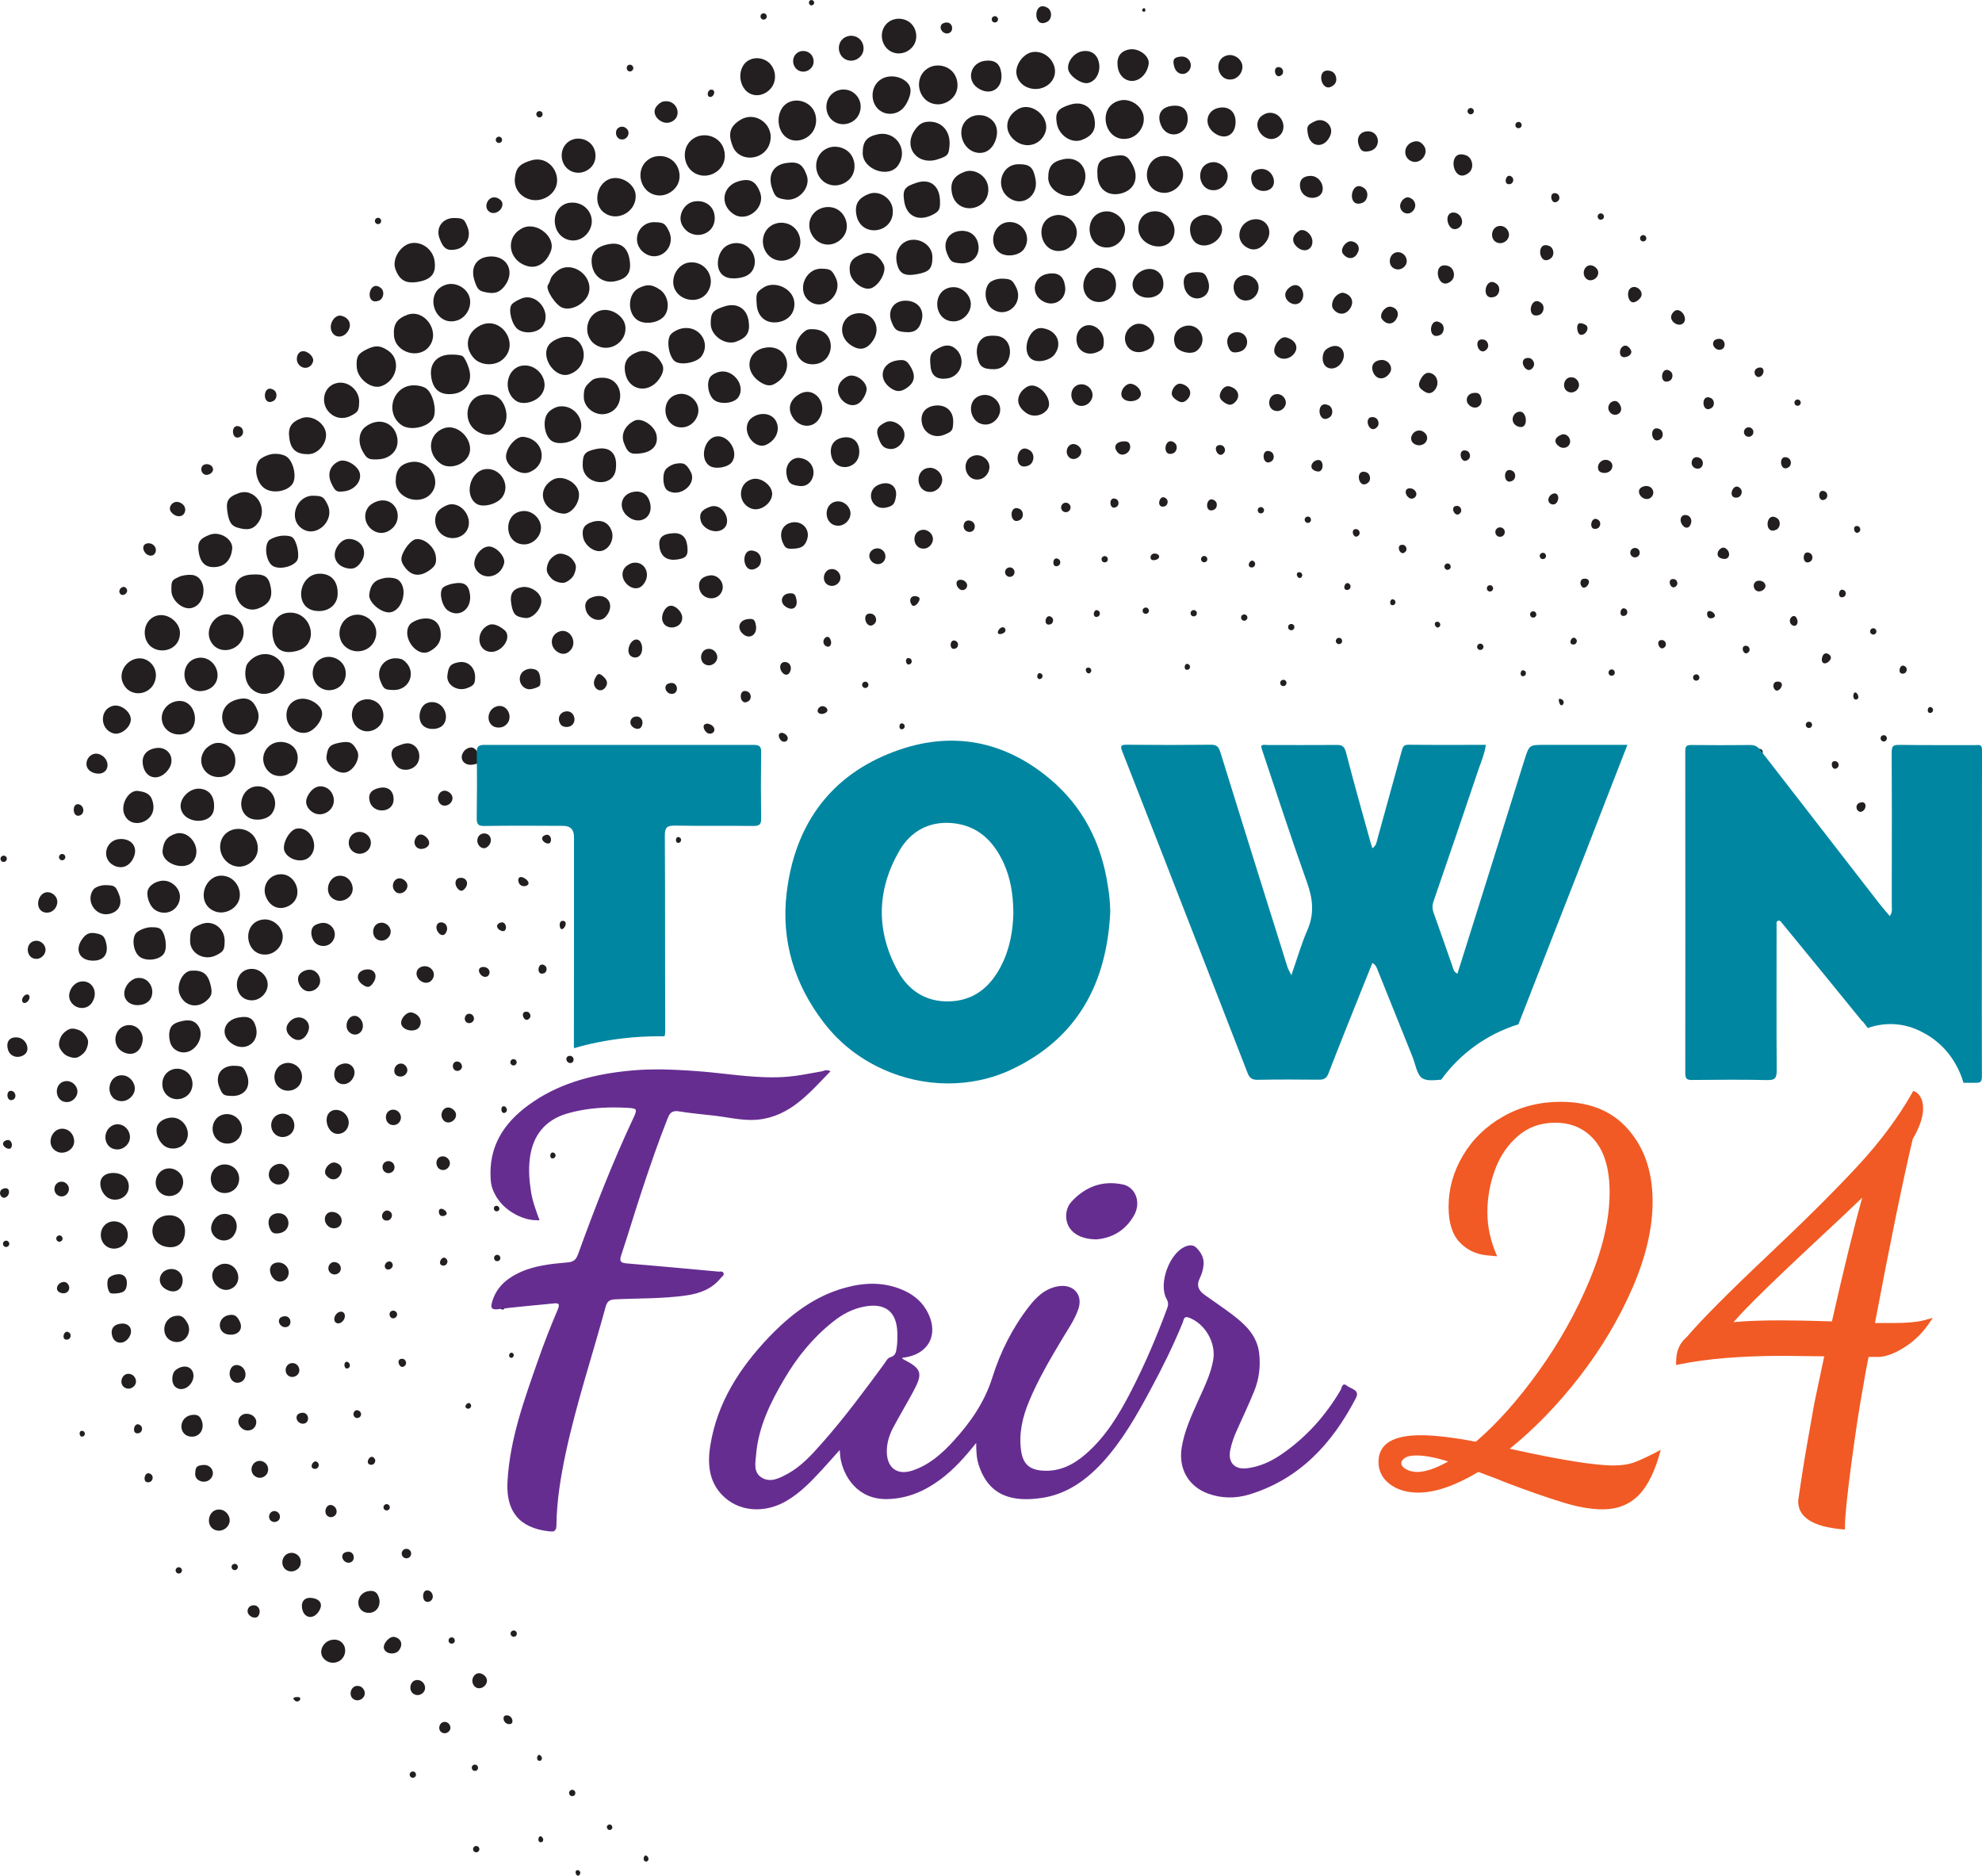
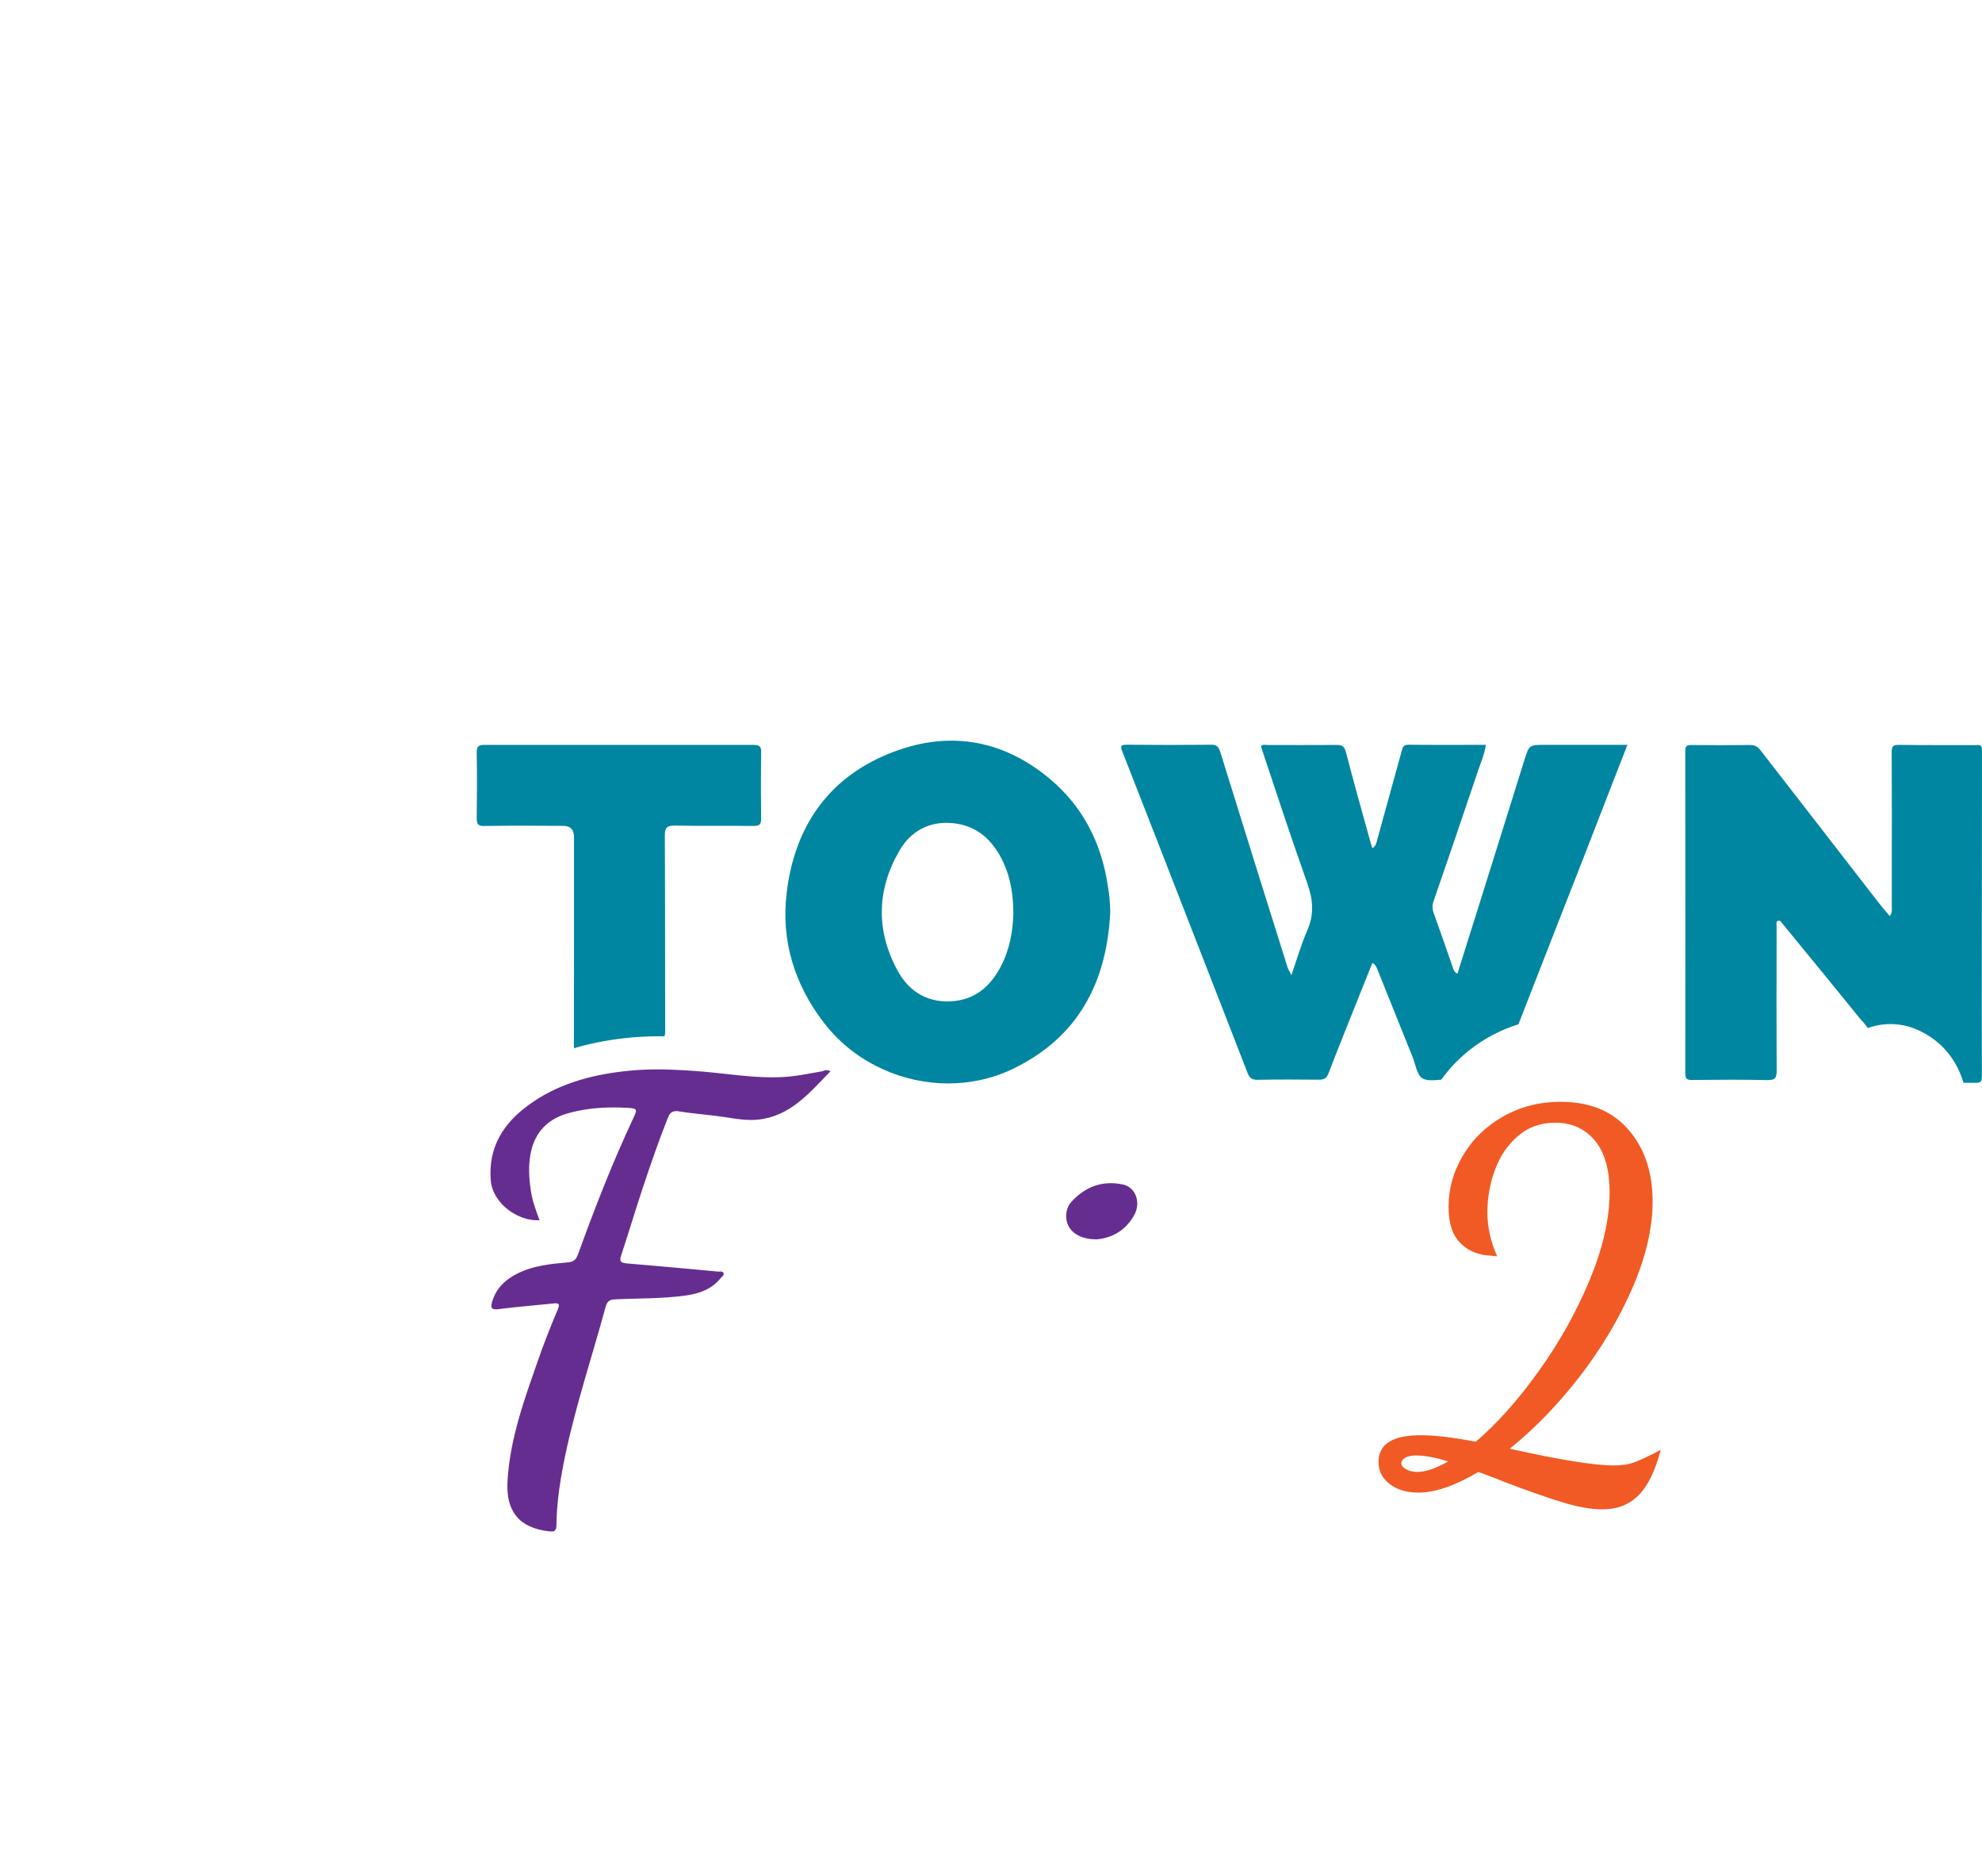
<svg xmlns="http://www.w3.org/2000/svg" id="Layer_2" data-name="Layer 2" viewBox="0 0 735.55 696.04" width="735.55" height="696.04">
  <defs>
    <style>
      .cls-1 {
        fill: #231f20;
      }

      .cls-1, .cls-2, .cls-3, .cls-4 {
        stroke-width: 0px;
      }

      .cls-2 {
        fill: #f15a24;
      }

      .cls-3 {
        fill: #0086a1;
      }

      .cls-4 {
        fill: #662d91;
      }
    </style>
  </defs>
  <g id="Layer_1-2" data-name="Layer 1">
    <g>
-       <path class="cls-1" d="M66.23,186.3c2.2.54,3.19,2.67,2.03,4.35-1.01,1.49-3.47,1.1-4.81-.73-1.25-1.72.63-4.14,2.78-3.62ZM55.78,201.66c.91.2,1.7.9,1.97,1.79.29.95-.08,2.11-.96,2.55-.78.39-1.77.15-2.44-.41-1.7-1.42-1.74-4.1,1.01-3.99.14,0,.28.02.42.05ZM76.17,172.29c2.22-.41,3.79,1.68,2.33,3.13-.82.8-2.09,1.03-2.82.52-1.53-1.03-1.21-3.34.5-3.64ZM140.96,81.03c.52.37.67,1.1.3,1.62-.37.54-1.1.67-1.64.3-.52-.37-.65-1.1-.3-1.62.37-.54,1.1-.67,1.64-.3ZM88.17,158.1c.3.02.64.12,1.03.32,1.26.65,1.36,2.75.17,3.52-3.3,2.12-3.93-4.06-1.2-3.84ZM46.6,218.02c.13.1.25.22.35.39,1.04,1.59-1.57,3.33-2.48,1.72-.76-1.34,1-2.97,2.13-2.11ZM100.88,144.35c.22.08.46.19.72.35,1.4.86,1.33,3.29-.11,4.07-4.13,2.24-4.16-5.64-.61-4.42ZM112.12,130.35c1.94-.34,4.48,1.98,4.07,3.73-.6,2.46-3.36,3.21-5.11,1.42-1.62-1.64-.97-4.79,1.03-5.15ZM126.69,117.18c3,.73,4.05,3.41,2.33,5.88-1.85,2.69-5.3,2.33-6.12-.63-.75-2.67,1.51-5.8,3.79-5.26ZM139.8,106.11c.48.07,1.02.32,1.6.81,1.46,1.23.96,4.01-.83,4.66-4.79,1.73-4.01-5.93-.77-5.47ZM152.84,90.19c3.99-.52,7.82,2.48,8.43,6.6.67,4.57-1.08,6.88-5.95,7.76-4.61.84-7.03-.47-8.58-4.68-1.4-3.75,2-9.14,6.1-9.68ZM88.52,183.02c6.01-2.24,11.17,5.28,7.39,10.78-1.85,2.67-3.99,3.17-8.04,1.9-1.9-.63-2.78-1.92-3.34-4.94-.86-4.76-.11-6.23,3.99-7.74ZM77.89,198.41c3.82-1.4,8.69,1.72,8.28,5.32-.43,3.82-2.48,6.19-5.69,6.62-3.79.5-5.93-1.14-6.66-5.11-.71-3.92.15-5.37,4.07-6.83ZM66.45,214.04c1.19-.56,3.34-.86,4.81-.71,5.95.69,5.58,11.23-.41,12.33-3.23.58-7.22-2.97-7.24-6.47-.04-3.71.04-3.84,2.85-5.15ZM100.57,168.56c1.88-.41,4.46-.02,5.76.86,2.63,1.81,3.9,7.69,2.2,10.17-1.94,2.82-7.37,3.69-10.35,1.62-2.97-2.05-4.1-7.44-2.13-10.26.6-.91,2.65-1.98,4.53-2.39ZM58.73,228.33c3.92-.71,8.15,2.8,8.06,6.7-.19,8-11.98,8.6-13.02.67-.47-3.6,1.66-6.77,4.96-7.37ZM111.97,155.16c3.51-1.31,8.26,1.47,8.95,5.28.69,3.79-2.74,8.08-6.51,8.1-4.35.02-6.42-1.66-7.01-5.76-.63-4.16.58-6.14,4.57-7.63ZM51.1,244.33c3.79-.5,7.18,2.97,6.72,6.9-.75,6.85-9.72,8.32-12.29,2-1.55-3.82,1.27-8.32,5.56-8.9ZM185.82,50.92c.54.37.67,1.1.3,1.64-.37.52-1.1.65-1.62.28-.54-.37-.67-1.1-.3-1.62.37-.54,1.1-.67,1.62-.3ZM2.02,317.7c.54.37.67,1.1.3,1.64-.37.52-1.1.67-1.62.3-.54-.37-.67-1.1-.3-1.64.37-.52,1.1-.67,1.62-.3ZM168.7,80.9c3.23.09,3.6.32,4.81,3.34,1.51,3.71-.56,7.63-4.42,8.34-3.21.58-4.59-.37-5.97-4.12-1.51-4.03,1.19-7.67,5.58-7.57ZM125.25,142.09c4.07-.75,8.15,2.8,8.04,7.05-.09,3.28-.41,3.82-3.25,5.22-2,.99-4.22.99-6.08,0-5.54-2.95-4.7-11.17,1.29-12.26ZM42.2,261.87c2.69-.5,6.08,2.07,6.34,4.79.26,3.04-3.69,6.34-6.53,5.45-5.19-1.6-5.07-9.27.19-10.24ZM136.13,129.61c3.28-1.57,5.02-1.47,8,.56,4.79,3.28,3.25,11.06-2.59,13.11-3.66,1.29-8.79-2.61-9.14-6.92-.28-3.92.37-5.11,3.73-6.75ZM36.72,279.83c3.51,1.08,4.38,5.67,1.29,6.98-1.21.52-3.23.24-4.48-.65-3.23-2.22-.58-7.5,3.19-6.34ZM200.88,41.43c.52.37.65,1.1.28,1.62-.34.54-1.08.67-1.62.3-.52-.37-.67-1.1-.3-1.64.37-.52,1.1-.65,1.64-.28ZM151.14,116.83c6.25-2.33,12.22,5.84,8.36,11.42-3.66,5.32-12.8,2.74-13.3-3.75-.3-4.12,1.06-6.23,4.94-7.67ZM184.05,73.29c1.14.28,2.22,1.19,2.37,2.03.45,2.52-2.74,4.7-4.79,3.28-2.48-1.7-.52-6.01,2.41-5.3ZM30.13,298.89c.27.23.48.52.62.84.31.73.24,1.62-.24,2.24s-1.39.91-2.11.6c-1.39-.59-1.46-3.85.23-4.14.54-.09,1.08.1,1.49.46ZM197,59.56c8.28-2.56,13.58,8.66,6.32,13.36-5.63,3.64-12.98-.45-12.24-6.83.41-3.79,1.72-5.24,5.93-6.53ZM164.64,105.98c.25-.11.52-.22.79-.31,3.46-1.13,7.63.99,8.76,4.44s-.99,7.63-4.44,8.76c-8.2,2.68-12.51-9.58-5.11-12.9ZM93.37,213.2c4.89-.3,6.38.69,7.13,4.83.71,3.9-.73,6.29-4.74,7.78-3.71,1.38-7.48-1.08-8.26-5.41-.82-4.44,1.21-6.92,5.86-7.2ZM103.72,198.91c1.79-.32,3.9-.13,4.7.41,1.77,1.23,2.95,7.05,1.79,8.75-1.64,2.37-6.81,3.43-9.1,1.85-2.26-1.6-3.13-6.81-1.49-9.18.47-.67,2.33-1.49,4.1-1.83ZM83.02,228.07c3.47-.63,6.83,1.92,7.33,5.56.99,7.57-9.59,10.69-12.44,3.69-1.51-3.73,1.14-8.51,5.11-9.25ZM116.35,183.95c3.25.06,3.79.41,5.19,3.25,2.93,5.97-4.16,12.63-9.51,8.92-5.17-3.58-2.07-12.35,4.31-12.18ZM73.37,244.15c6.01-1.1,9.96,6.72,5.41,10.73-1.29,1.14-3.71,1.81-5.41,1.51-6.57-1.19-6.57-11.04,0-12.24ZM23.73,317.09c.54.37.67,1.1.3,1.62-.37.54-1.1.67-1.62.3-.54-.37-.67-1.1-.3-1.62.37-.54,1.1-.67,1.62-.3ZM125.77,171.15c2.5-1.14,7.29,1.7,7.8,4.63.56,2.97-2.11,6.04-5.71,6.51-2.95.39-3.36.15-4.81-2.8-1.72-3.51-.67-6.77,2.72-8.34ZM65.84,260.15c7.11-.95,9.2,10.56,2.24,12.2-3.73.88-7.31-1.31-7.95-4.85-.65-3.53,1.94-6.85,5.71-7.35ZM181.74,95.17c6.7-.41,9.7,6.04,5.24,11.32-1.64,1.94-3.3,2.52-5.93,2.09-3.25-.52-3.79-.97-4.89-4.22-1.72-5.13.54-8.86,5.58-9.18ZM135.59,158.39c4.87-3.75,10.78-1.75,11.83,4.01.8,4.4-2.35,7.89-7.26,8.06-3.41.13-4.03-.22-5.58-3.02-1.85-3.32-1.42-7.18,1.01-9.05ZM17.64,331.07c1.67-.01,3.25,1.3,3.57,2.94s-.64,3.55-2.21,4.29c-1.15.54-2.61.49-3.62-.29-2.44-1.87-1.01-6.75,2.08-6.94.06,0,.12,0,.17,0ZM213.64,51.5c2.12-.32,4.42.45,5.84,2.07,1.75,2.01,2.04,5.16.67,7.45s-4.28,3.53-6.88,2.94c-5.84-1.33-6.6-9.69-1.08-12.05.46-.2.95-.33,1.45-.41ZM58.06,277.56c4.5-.6,7.18,3.99,4.55,7.8-3.23,4.7-8.58,3.9-9.55-1.42-.65-3.49,1.25-5.88,5-6.38ZM152.41,143.06c1.9-.28,4.48.19,5.71,1.06,2.74,1.9,4.22,8.84,2.46,11.4-2.18,3.17-8.45,4.38-11.55,2.22-5.95-4.12-3.75-13.62,3.38-14.68ZM234.56,24.31c.24.19.42.47.46.77.1.65-.41,1.32-1.05,1.41-1.59.24-1.94-2.23-.36-2.47.34-.05.69.06.95.28ZM194.01,84.59c5.22-2.46,12.37,3.38,10.43,8.54-1.64,4.4-5.04,6.62-8.64,5.63-7.35-2.03-8.47-11.01-1.79-14.16ZM51.17,293.49c3.79.43,5.28,1.79,5.73,5.17.86,6.53-8.36,9.51-10.78,3.47-1.49-3.69,1.64-9.03,5.04-8.64ZM13.66,349.08c1.68.08,3.2,1.57,3.25,3.26s-1.5,3.41-3.26,3.47c-4.32.13-4.52-6.6-.21-6.73.07,0,.15,0,.22,0ZM166.61,131.6c2.16-.13,4.44.13,5.09.58s1.7,2.5,2.33,4.57c1.57,5.04-1.27,9.16-6.55,9.48-4.48.28-6.98-1.98-7.5-6.81-.5-4.48,2.11-7.52,6.64-7.82ZM44.83,311.32c3.99-.04,6.25,2.91,4.94,6.4-1.31,3.56-4.35,4.98-7.44,3.47-5.07-2.5-3.21-9.85,2.5-9.87ZM178.14,120.82c7.76-3.97,15,6.77,8.45,12.54-2.97,2.61-8.3,2.33-10.84-.58-3.6-4.12-2.52-9.46,2.39-11.96ZM211.38,75.25c6.29-.84,10.5,5.73,6.96,10.86-3.62,5.26-11.17,3.58-12.33-2.72-.73-4.07,1.64-7.67,5.37-8.15ZM106.56,227.41c9.14-1.21,12.5,11.81,3.64,14.12-5.07,1.31-8.08-.39-8.92-5.02-.88-4.83,1.27-8.56,5.28-9.1ZM94.66,243.72c6.83-3.77,13.92,3.75,9.55,10.11-5.24,7.59-15.26,2.35-12.8-6.68.3-1.06,1.75-2.61,3.25-3.43ZM232.21,47.45c.52.36.91.9,1.02,1.52.22,1.22-.7,2.53-1.93,2.75-3,.53-3.82-4.15-.83-4.68.6-.11,1.23.06,1.73.41ZM118.87,212.88c4.2.11,6.57,2.89,6.44,7.57-.09,4.27-3.92,7.01-8.64,6.14-7.78-1.38-5.78-13.9,2.2-13.71ZM39.31,328.45c3.23.09,3.6.32,4.81,3.32,1.51,3.71-.02,6.7-3.77,7.39-4.94.91-8.64-4.81-5.78-8.97.69-1.01,2.82-1.79,4.74-1.75ZM87.46,259.72c4.29-1.34,6.55-.19,8.15,4.07,1.36,3.69-1.47,8.21-5.45,8.73-8.43,1.12-10.84-10.28-2.69-12.8ZM10.58,369.15c.52.37.52,1.31-.04,2.11-.54.8-1.42,1.14-1.94.78-.54-.37-.52-1.31.02-2.11.56-.8,1.42-1.14,1.96-.78ZM130.1,200.01c4.44.52,6.42,4.85,3.92,8.49-1.49,2.16-2.82,2.8-5.02,2.39-4.4-.78-6.12-4.76-3.64-8.36,1.31-1.9,2.87-2.72,4.74-2.52ZM141.13,185.74c6.51-.86,9.03,7.72,3.28,11.17-5.35,3.21-11.38-3.47-7.8-8.64.8-1.16,2.82-2.28,4.53-2.52ZM193.66,110.71c5.69-2.11,11.23,5.24,7.74,10.28-1.7,2.48-6.42,3.13-9.14,1.25-2.26-1.57-3.77-7.24-2.41-9.18.45-.69,2.18-1.72,3.82-2.35ZM152.43,171.47c6.32-1.16,11.47,6.01,7.98,11.08-3.79,5.5-13.51,2.72-13.56-3.88-.02-4.27,1.68-6.49,5.58-7.2ZM79.98,275.75c3.43-.63,6.83,1.92,7.29,5.43.5,3.75-1.6,6.64-5.15,7.11-5.73.75-9.48-5.11-6.25-9.81.86-1.25,2.72-2.48,4.12-2.74ZM6.57,384.97c3.23.37,4.89,4.72,2.44,6.4-2.37,1.62-5.32.69-6.06-1.92-.82-2.95.67-4.83,3.62-4.48ZM246.28,37.64c5.13-.95,7.37,6.01,2.48,7.72-3.19,1.12-6.94-2.41-5.54-5.22.58-1.16,1.96-2.31,3.06-2.5ZM227.22,66.16c4.05-.73,8.49,2.48,8.69,6.29.3,6.04-6.62,9.98-11.53,6.6-4.79-3.32-2.91-11.83,2.85-12.89ZM35.52,346.32c2.61.47,3.28,1.1,3.88,3.64.97,4.14-.97,6.62-5.09,6.51-4.74-.11-6.64-3.9-3.92-7.85,1.47-2.13,2.8-2.72,5.13-2.31ZM164.65,158.95c5.93-2.18,12.33,5.73,8.79,10.86-2.18,3.15-7.01,4.25-9.87,2.26-5.28-3.66-4.68-11.01,1.08-13.13ZM73.82,292.65c3.9.11,6.08,3.06,5.56,7.61-.67,5.99-11.19,5.67-12.29-.39-.63-3.41,3.02-7.31,6.72-7.22ZM207.24,100.23c5.24-3.49,12.82,2.05,11.32,8.26-.97,3.94-6.23,7.01-9.81,5.71-2.59-.95-6.42-6.9-5.41-8.41.32-.45.8-1.55,1.06-2.41.26-.88,1.55-2.28,2.85-3.15ZM64.94,309.44c5.22-1.83,10.15,5.19,6.94,9.85-2.97,4.33-12.11,1.31-11.53-3.79.39-3.41,1.62-5.02,4.59-6.06ZM178.83,146.55c4.35-.8,7.31.82,8.62,4.7,2.5,7.39-4.48,12.91-10.8,8.54-5.13-3.56-3.73-12.16,2.18-13.23ZM29.83,364.25c4.38-.8,6.94,3.97,4.25,7.87-1.98,2.87-6.34,2.44-8-.78-1.34-2.61.73-6.53,3.75-7.09ZM243.37,58.05c2.2-.44,4.62.12,6.32,1.59,2.33,2.01,3.17,5.57,1.97,8.4s-4.32,4.73-7.38,4.47c-6.9-.58-9.11-10.01-3.19-13.6.7-.43,1.48-.72,2.28-.87ZM58.56,327.15c.81-.27,1.64-.39,2.36-.35,2.99.16,5.7,2.74,5.86,5.73.12,2.26-1.19,4.53-3.21,5.55s-4.63.73-6.38-.71c-1.62-1.34-2.75-4.38-2.45-6.5.25-1.8,1.99-3.12,3.82-3.73ZM4.89,405.03c.17.11.32.25.45.41.44.58.53,1.43.14,2.05s-1.24.92-1.9.61c-1.11-.52-1.16-3.02.18-3.31.39-.08.79.02,1.13.24ZM225.91,90.6c4.63-.84,7.29,1.38,7.85,6.6.45,4.07-1.14,6.21-5.32,7.13-4.25.95-7.95-1.51-8.73-5.78-.8-4.38,1.27-7.05,6.21-7.95ZM193.88,135.67c5.84-.78,10.37,5.93,7.16,10.56-2.05,3-7.01,4.27-9.57,2.48-5.13-3.56-3.49-12.26,2.41-13.04ZM284.06,5.14c.52.37.67,1.1.3,1.62-.37.54-1.1.67-1.64.3-.52-.37-.65-1.1-.28-1.62.34-.54,1.08-.67,1.62-.3ZM264.6,33.39s.06.04.09.07c.24.21.37.52.37.84s-.1.63-.26.9c-.25.41-.66.75-1.14.78-1.32.08-1.18-1.74-.51-2.38.38-.37,1.02-.48,1.46-.19ZM131.72,228.16c.13-.02.26-.04.4-.05,3.46-.33,6.96,2.37,7.46,5.82.35,2.45-.77,5.04-2.77,6.48s-4.81,1.68-7.04.61c-6.06-2.9-4.48-11.91,1.96-12.87ZM119.39,244.31c.42-.2.88-.35,1.38-.46,2.55-.53,5.37.7,6.71,2.93s1.07,5.32-.65,7.28-4.75,2.63-7.12,1.56c-4.84-2.19-4.84-9.19-.33-11.31ZM142.66,214.49c1.79-.32,4.05-.04,5.02.63,3.9,2.72,1.98,11.21-2.72,12.07-3.17.58-8.26-3.6-7.93-6.53.43-3.79,2-5.5,5.63-6.16ZM111.54,259.31c3.34-.43,7.46,2.09,7.95,4.87.52,2.76-2.78,7.13-5.82,7.67-3.41.63-6.83-1.9-7.29-5.41-.5-3.75,1.6-6.66,5.15-7.13ZM26.31,381.73c1.06-.19,2.85.28,3.97,1.03,1.1.78,2.18,2.28,2.37,3.36s-.28,2.87-1.03,3.97c-.78,1.12-2.28,2.2-3.34,2.39-1.08.19-2.87-.28-3.97-1.03-1.12-.78-2.18-2.28-2.37-3.36-.22-1.08.26-2.87,1.03-3.97.75-1.12,2.26-2.2,3.34-2.39ZM54.7,344.21c1.79-.32,3.9-.13,4.7.41,2,1.4,2.89,7.16,1.4,9.29-1.57,2.28-6.36,2.93-8.86,1.19-2.28-1.57-3.17-6.38-1.6-8.66.63-.88,2.59-1.88,4.35-2.22ZM154.22,200.1c3.08-.58,7.07,2.76,7.52,6.32.32,2.48-.15,3.6-2.2,5.09-3.73,2.67-6.85,2.31-9.35-1.12-1.64-2.24-1.64-3.51-.02-6.36,1.12-1.96,2.95-3.73,4.05-3.92ZM104.25,275.3c4.03.11,6.62,2.91,6.19,6.75-.78,6.77-9.74,8.19-12.29,1.92-1.72-4.22,1.49-8.77,6.1-8.66ZM279.54,21.74c2.14-.46,4.52.2,6.08,1.74,1.93,1.91,2.53,5.02,1.52,7.54-1.1,2.74-4.11,4.65-7.03,4.25-6.06-.83-7.35-10.32-2.02-13.02.46-.23.95-.4,1.45-.51ZM260.88,50.21c2.2-.16,4.47.63,6.02,2.21,2.2,2.26,2.74,5.96,1.28,8.75s-4.82,4.45-7.93,3.92c-6.99-1.19-8.43-11.02-2.07-14.16.84-.42,1.77-.65,2.7-.72ZM208.49,125.19c8.88-1.94,11.47,10.67,2.82,13.69-5.22,1.83-10.88-6.19-7.67-10.84.8-1.14,2.97-2.41,4.85-2.85ZM166.05,187.4c5.13-1.79,10.15,5.17,7.01,9.74-1.85,2.72-5.93,3.36-8.75,1.4-2.85-1.98-3.69-6.01-1.81-8.73.6-.84,2.2-1.94,3.56-2.41ZM94.81,291.83c5.56-.73,9.33,5.37,6.14,9.98-1.66,2.41-6.4,3.13-8.99,1.36-4.4-3.06-2.5-10.63,2.85-11.34ZM2.73,423.03c1.31-.24,2.2,1.66,1.38,2.89-.34.5-1.27.45-2.07-.11-1.49-1.01-1.12-2.46.69-2.78ZM243.02,82.45c3.25.09,3.82.43,5.19,3.25,2.95,6.04-3.56,11.98-9.01,8.21-5.28-3.66-2.65-11.62,3.82-11.47ZM84.92,308.49c.15-.09.3-.17.46-.24,2.57-1.23,5.86-.78,7.98,1.13,2.12,1.9,2.92,5.16,1.88,7.81s-3.85,4.52-6.7,4.39c-1.51-.07-3-.66-4.16-1.63-3.7-3.07-3.63-9.05.53-11.45ZM179.78,174.14c5.63-1.03,9.92,5.56,6.68,10.24-1.88,2.74-7.35,4.14-9.72,2.5-4.48-3.1-2.41-11.73,3.04-12.74ZM50.58,362.98c6.32-1.16,8.45,8.3,2.2,9.79-5.26,1.23-8.51-3.1-5.54-7.41.75-1.1,2.26-2.18,3.34-2.37ZM23.52,401.35c.33-.11.69-.18,1.09-.2,2.04-.12,4,1.62,4.13,3.66s-1.62,4-3.66,4.13c-4.62.27-5.36-6.31-1.55-7.59ZM301.68.16c.24.15.42.38.47.66.09.51-.29,1.07-.8,1.16-1.26.23-1.62-1.74-.36-1.96.24-.04.49.02.69.15ZM223.69,115.06c3.62-.5,7.72,2.31,8.32,5.63,1.12,6.14-5.99,10.69-11.17,7.11-5.07-3.51-3.19-11.94,2.85-12.74ZM79.28,325.65c1.44-.78,3.23-1,5.23-.29,3.37,1.2,5.35,5.35,4.16,8.72s-5.35,5.35-8.72,4.16c-6.26-2.22-5.16-10.15-.66-12.59ZM274.58,44.6c6.1-3.88,13.47,2.22,10.91,9.05-2.26,6.06-11.17,6.55-13.51.75-1.9-4.68-1.19-7.37,2.61-9.81ZM194.29,162.1c7.91.91,9.29,10.63,1.85,13.23-2.85.99-7.33-1.66-8.23-4.89-.91-3.25,3.25-8.71,6.38-8.34ZM2.19,440.92c1.64.09,1.53,2.67-.15,3.41-1.4.63-2.65-1.27-1.72-2.63.32-.47,1.16-.82,1.85-.78h.02ZM257.53,74.78c4.38-.8,7.82,2.03,7.72,6.29-.15,6.72-9.01,8.45-12.14,2.37-1.7-3.34.65-7.98,4.42-8.66ZM47.05,380.46c3.45-.65,6.47,2.46,5.84,5.99-.71,3.97-3.73,5.63-7.16,3.94-4.48-2.22-3.58-9.05,1.31-9.94ZM297.84,18.93c1.03-.07,2.09.26,2.86.96,1.2,1.08,1.6,2.95.94,4.42s-2.31,2.43-3.91,2.26c-3.61-.38-4.67-5.34-1.53-7.16.5-.29,1.06-.45,1.64-.49ZM237.03,106.92c3.13-1.57,4.91-1.44,7.87.56,2.97,2.03,3.84,6.6,1.81,9.53-1.9,2.76-7.35,3.69-10.2,1.72-3.84-2.65-3.53-9.79.52-11.81ZM207.56,150.82c5.97-.78,10.35,5.95,7.01,10.8-1.81,2.61-7.33,3.71-9.87,1.94-2.61-1.79-3.45-7.33-1.55-10.09.86-1.25,2.85-2.44,4.42-2.65ZM74.88,342.85c4.27-1.57,8.62,1.72,8.49,6.44-.06,3.28-.41,3.82-3.23,5.22-4.35,2.13-9.57-.71-9.59-5.26-.04-4.05.6-5,4.33-6.4ZM22.17,418.92c.79-.19,1.68-.13,2.63.26,2.16.89,3.32,3.66,2.43,5.82s-3.66,3.32-5.82,2.43c-4.34-1.78-2.84-7.65.75-8.5ZM156.33,229.65c4.05-.73,6.68.99,7.18,4.72.43,3.3-.95,5.71-4.2,7.39-4.66,2.39-10.41-5.41-7.33-9.89.63-.88,2.59-1.88,4.35-2.22ZM145.6,244.37c1.4-.26,3.19-.02,3.99.52,5.28,3.66,2.8,11.32-3.62,11.14-3.23-.06-3.58-.32-4.79-3.32-1.53-3.73.56-7.63,4.42-8.34ZM135.66,259.51c1.77-.18,3.63.43,4.89,1.68,1.65,1.64,2.2,4.28,1.35,6.45-1.01,2.54-3.95,4.17-6.63,3.63-5.52-1.11-6.46-9.23-1.17-11.37.5-.2,1.03-.33,1.56-.38ZM126.11,275.58c3.69-.67,4.81-.13,6.47,3.1,1.34,2.61-1.36,7.41-4.44,7.98-3.08.56-7.31-2.97-6.98-5.86.43-3.62,1.27-4.53,4.96-5.22ZM168.21,216.54c4.03-.73,5.73.37,6.21,4.05.73,5.43-3.99,8.86-8.19,5.95-2.16-1.51-3.36-6.36-2.03-8.28.41-.63,2.22-1.4,4.01-1.72ZM219.72,141.08c.8-.69,2.97-1.08,4.81-.86,7.26.82,7.63,11.64.45,13.32-4.03.95-8.28-2.22-8.32-6.19-.02-3.21.37-3.97,3.06-6.27ZM293.76,37.56c2.74-.77,5.94.27,7.67,2.56,1.93,2.55,1.91,6.37.03,8.97-1.64,2.27-4.65,3.54-7.39,2.92-6.27-1.44-6.94-11.47-1.25-14.11.3-.14.61-.25.93-.34ZM273.93,67.32c4.29-1.31,6.55-.19,8.15,4.1,2.11,5.73-4.98,11.4-9.96,7.95-5.07-3.49-4.05-10.24,1.81-12.05ZM118.11,291.87s.06-.01.1-.02c1.18-.22,2.43.09,3.43.77,1.9,1.29,2.76,3.92,1.99,6.08s-3.1,3.65-5.39,3.45c-1.63-.15-3.13-1.15-3.99-2.52-1.21-1.95-.55-3.73.72-5.52.76-1.07,1.86-1.96,3.14-2.23ZM71.04,360.18c4.14-.22,6.01,1.1,7.03,5,.84,3.19.56,4.4-1.4,6.12-3.49,3.08-8.21,2.03-9.94-2.22-1.44-3.62,1.01-8.73,4.31-8.9ZM44.66,399.03c.36-.03.73-.03,1.13.02,2.5.29,4.5,2.83,4.21,5.32s-2.83,4.5-5.32,4.21c-5.72-.67-5.11-9.04-.01-9.55ZM181.2,202.79c2.76-.24,6.49,3.73,5.88,6.23-1.31,5.47-8.19,6.66-10.67,1.85-1.47-2.87,1.44-7.78,4.79-8.08ZM2.93,460.58c.54.37.67,1.1.3,1.62-.37.54-1.1.67-1.64.3-.52-.37-.65-1.1-.28-1.62.37-.54,1.1-.67,1.62-.3ZM255.72,97.41c6.19-.82,10.32,5.95,6.79,11.1-3.41,4.94-11.81,2.91-12.61-3.02-.5-3.79,2.26-7.63,5.82-8.08ZM110.03,307.48c5.43-.99,8.9,6.9,4.68,10.63-2.59,2.28-7.69,1.01-9.12-2.24-1.08-2.54,1.75-7.89,4.44-8.38ZM315,13.34c1.45-.25,3.03.18,4.09,1.21,1.4,1.35,1.8,3.62.94,5.37s-2.89,2.83-4.81,2.56c-4.33-.61-5.39-6.63-1.53-8.68.41-.22.85-.36,1.31-.44ZM193.54,189.7c.29-.04.6-.07.92-.08,3.24-.06,6.24,2.84,6.3,6.09s-2.84,6.24-6.08,6.3c-7.64.13-8.14-11.27-1.14-12.31ZM23.19,438.5c1.15.17,2.18,1.12,2.36,2.28.22,1.34-.72,2.77-2.04,3.1-.79.2-1.68.01-2.31-.51-1.84-1.52-1.02-4.7,1.44-4.88.18-.01.37,0,.55.02ZM236.73,130.58c3.21-1.19,7.03.73,8.97,4.5.8,1.55.47,3.32-1.01,5.47-3.97,5.76-11.47,4.44-12.67-2.2-.71-3.9.73-6.29,4.72-7.78ZM103.16,324.51c6.51-1.19,10.07,8.02,4.38,11.42-3.53,2.11-7.24.8-8.84-3.15-1.49-3.66.63-7.57,4.46-8.28ZM205.22,177.98c3.38-1.88,8.86.8,9.57,4.68.69,3.71-2.74,8.3-5.91,7.93-7.76-.88-10.13-9.01-3.66-12.61ZM67.74,378.85c1.24-.26,2.55-.37,3.72.08,1.5.57,2.58,2.03,2.89,3.6s-.08,3.24-.89,4.63c-.97,1.68-2.63,3.03-4.55,3.31-1.83.27-3.77-.51-4.9-1.96-1.5-1.91-1.84-6.61.2-8.25.85-.69,1.94-1.03,3-1.29.18-.04.35-.08.53-.12ZM44.65,417.3c.17.04.34.09.51.15,2.07.75,3.42,3.12,3.01,5.28s-2.54,3.87-4.75,3.8c-5.01-.16-5.8-6.94-1.55-8.96.86-.41,1.85-.49,2.78-.27ZM291.69,60.51c4.44-.67,6.16.32,7.67,4.44,1.7,4.57-2.95,9.89-7.95,9.07-3.25-.52-3.79-.97-4.89-4.22-1.64-4.85.43-8.58,5.17-9.29ZM96.97,341.32c.24-.05.48-.09.74-.12,3.4-.37,6.82,2.38,7.19,5.78s-2.38,6.82-5.78,7.19c-8.08.88-9.65-11.29-2.15-12.86ZM311.86,33.32c1.61-.29,3.34.02,4.7.93,1.08.72,1.93,1.77,2.41,2.98.88,2.21.41,4.89-1.16,6.67s-4.17,2.59-6.47,2c-5.25-1.34-6.32-8.53-1.93-11.58.73-.51,1.57-.84,2.45-.99ZM272.05,90.31c1.59-.28,3.28-.02,4.68.79,2.29,1.33,3.67,4.09,3.37,6.73-.15,1.31-.7,2.59-1.64,3.5-1.22,1.19-2.97,1.68-4.67,1.88-1.63.2-3.36.15-4.81-.62-3.97-2.13-2.93-8.77.24-11.09.84-.61,1.82-1.01,2.84-1.19ZM221.1,166.64c5.32-1.16,8.15,1.66,7.44,7.48-.86,7.24-12.24,5.91-12.29-1.44-.02-4.18.75-5.13,4.85-6.04ZM332.38,7.05c1.99-.36,4.16.21,5.65,1.6,1.98,1.85,2.59,5,1.44,7.46s-3.96,4.01-6.65,3.68c-6.05-.75-7.67-9.12-2.34-12.07.59-.33,1.23-.55,1.89-.67ZM253.32,121.83c6.12-1.12,10.54,5.3,7.09,10.3-1.64,2.37-7.59,3.58-9.89,1.98-2.2-1.53-3.3-7.57-1.75-9.81.71-1.03,2.76-2.16,4.55-2.48ZM65.98,396.56c1.74.08,3.46.95,4.47,2.39,1.37,1.95,1.32,4.77-.1,6.68s-4.13,2.73-6.38,1.96c-5.07-1.73-4.95-9.23.17-10.8.6-.18,1.22-.26,1.85-.23ZM170.28,245.73c3.36-.6,6.12,1.96,6.04,5.65-.04,2.44-.5,3.04-3,3.97-3.66,1.36-7.67-1.21-7.29-4.66.39-3.49,1.16-4.4,4.25-4.96ZM159.46,260.59c1.2-.21,2.49.03,3.52.68,1.47.93,2.41,2.62,2.51,4.36.08,1.31-.33,2.69-1.28,3.6-.82.78-1.96,1.15-3.09,1.24-1.4.11-2.89-.19-3.96-1.1-2.34-1.96-1.72-6.79.86-8.26.45-.26.94-.43,1.45-.52ZM149.7,276.06c.73-.2,1.46-.3,2.2-.19,1.07.17,2.05.81,2.71,1.67,1.38,1.78,1.35,4.52-.07,6.27s-4.09,2.35-6.12,1.38c-2.16-1.04-4.39-5.64-2.24-7.57.53-.47,1.2-.74,1.86-.99.54-.21,1.09-.42,1.65-.57ZM91.4,359.88c.61-.23,1.3-.36,2.08-.36,3.06-.02,5.85,2.75,5.87,5.8s-2.75,5.85-5.8,5.87c-6.71.04-7.45-9.34-2.14-11.31ZM22.71,458.62c.54.37.67,1.1.3,1.64s-1.1.67-1.62.3c-.54-.37-.67-1.1-.3-1.64.37-.52,1.1-.67,1.62-.3ZM41.28,435.28c.24-.02.48-.03.72-.03,1.65,0,3.37.49,4.53,1.67,1.63,1.67,1.7,4.57.24,6.39s-4.24,2.37-6.33,1.35c-2.83-1.38-4.72-6.5-1.61-8.58.72-.48,1.58-.72,2.46-.79ZM181.44,231.89c1.44-.63,3.62.09,5.73,1.88,3.3,2.78-1.36,9.12-5.91,8-4.55-1.1-4.44-7.93.17-9.87ZM141,292.33c3.17-.58,5.19,1.25,5.07,4.55-.22,4.79-7.52,5.26-8.84.58-.78-2.78.52-4.53,3.77-5.13ZM235.52,156.08c2.67-1.25,7.5,1.94,8.13,5.39.67,3.58-1.42,6.1-5.5,6.7-4.14.6-5.19,0-6.64-3.92-1.16-3.15.47-6.49,4.01-8.17ZM193.64,217.88c3.02-.54,6.68,1.72,7.2,4.46.56,3.08-2.97,7.31-5.86,6.98-3.62-.41-4.53-1.27-5.19-4.96-.71-3.92.43-5.86,3.86-6.49ZM306.38,55.35c.19-.11.39-.21.59-.3,2.75-1.26,6.26-.54,8.31,1.68s2.45,5.79.97,8.42-4.75,4.12-7.71,3.52c-6.44-1.3-7.67-10.17-2.16-13.32ZM286.67,83.45c2.38-1.27,5.48-1.01,7.62.63s3.2,4.62,2.57,7.26-2.92,4.8-5.59,5.29c-1.9.35-3.94-.13-5.45-1.34-3.84-3.09-3.61-9.4.8-11.8.02,0,.04-.02.05-.03ZM132.04,308.92c.38-.13.81-.22,1.27-.23,2.02-.09,4,1.48,4.29,3.48.12.85-.04,1.74-.45,2.5-.88,1.63-2.96,2.5-4.74,1.99-3.98-1.14-3.85-6.53-.37-7.73ZM268.99,113.66c4.57-1.42,8.15.8,8.84,5.47.6,4.16-.6,6.16-4.59,7.63-4.07,1.53-9.46-2.2-9.48-6.57-.04-4.16.75-5.13,5.24-6.53ZM329.52,28.47c1.93-.34,4.02.04,5.72,1.05,1.01.6,1.93,1.43,2.37,2.51.63,1.55.18,3.32-.46,4.85-.61,1.45-1.42,2.87-2.64,3.87-1.78,1.47-4.38,1.89-6.54,1.05-5.19-2.03-5.56-9.72-.83-12.48.74-.43,1.54-.71,2.38-.86ZM88.5,377.57c3.75-.69,5.5.22,6.42,3.36,1.7,5.76-3.9,9.74-8.88,6.32-4.53-3.15-3.13-8.66,2.46-9.68ZM62.1,414.94c1.08-.28,2.2-.32,3.12-.08,2.8.74,4.82,3.73,4.46,6.61-.13,1.03-.54,2.04-1.2,2.84-1.68,2.04-4.93,2.46-7.19,1.08-2.14-1.3-3.68-4.63-3.06-7.14.42-1.7,2.09-2.85,3.87-3.31ZM207.33,205.48c1.08-.19,2.85.28,3.97,1.06,1.1.75,2.18,2.26,2.37,3.34s-.26,2.87-1.03,3.99c-.78,1.1-2.26,2.18-3.34,2.37s-2.87-.28-3.97-1.03c-1.12-.78-2.18-2.28-2.37-3.36s.26-2.87,1.03-3.97c.75-1.12,2.26-2.18,3.34-2.39ZM124.52,325.29c.89-.39,1.96-.48,3.15-.1,2.33.74,3.77,3.53,3.03,5.86s-3.53,3.77-5.86,3.03c-4.53-1.44-3.7-7.31-.33-8.79ZM251.9,146.23c.08-.01.16-.03.25-.04,3.23-.43,6.56,2.12,6.99,5.35s-2.12,6.56-5.35,6.99c-7.85,1.04-9.54-11.03-1.89-12.3ZM23.86,475.69c.82.04,1.62.84,1.79,1.75.39,2.07-1.94,3.21-3.82,1.92-1.62-1.12-.15-3.77,2.03-3.66ZM219.79,193.67c3.45-1.01,6.01.15,7.18,3.28,1.14,3.1-.84,6.94-3.88,7.5-2.74.5-6.14-2.13-6.7-5.15-.56-3.1.43-4.72,3.41-5.63ZM40.54,453.52c2-.77,4.47-.12,5.82,1.55s1.45,4.41.13,6.21-3.89,2.54-5.97,1.72c-4.05-1.59-4.18-7.62-.2-9.39.07-.03.14-.06.22-.09ZM119.11,342.52c.44-.07.88-.09,1.33-.05,1.75.19,3.3,1.56,3.71,3.27s-.35,3.63-1.82,4.6-3.54.9-4.94-.15c-2.03-1.52-2.79-5.82-.22-7.03.62-.29,1.28-.52,1.95-.64ZM351.48,8.35c2.28.13,2.59,3.62.34,4.03-1.88.34-3.43-1.77-2.41-3.25.32-.47,1.25-.82,2.07-.78ZM304.01,77.61c2.07-1.04,4.65-1.08,6.68.05,2.76,1.54,4.22,5.09,3.31,8.12s-4.08,5.21-7.23,4.96c-5.56-.45-8.5-7.47-4.75-11.63.56-.62,1.23-1.12,1.98-1.49ZM283.07,106.87c4.12-2.97,11.01-.02,11.68,4.98.5,3.86-1.81,6.92-5.76,7.65-4.55.82-7.87-1.85-8.17-6.55-.26-4.12-.17-4.35,2.24-6.08ZM86.8,395.47c3.23.09,3.6.32,4.81,3.32.82,2,.69,4.16-.3,5.6-1.01,1.47-2.97,2.35-5.13,2.28-3.23-.06-3.58-.32-4.79-3.32-.82-2-.71-4.14.3-5.6s2.97-2.33,5.11-2.28ZM325.66,49.86c6.81-1.51,11.62,5.73,7.63,11.51-3.41,4.94-13.08,1.6-13.13-4.53-.02-4.27,1.42-6.1,5.5-6.98ZM235.03,182.53c3.47-.65,5.88,1.25,6.38,5.02.6,4.63-3.99,7.2-7.95,4.44-4.29-2.95-3.34-8.56,1.57-9.46ZM61.81,433.65c.25-.05.5-.08.77-.1,2.15-.12,4.31,1.28,5.08,3.29s.11,4.49-1.56,5.85-4.23,1.5-6.05.32c-3.85-2.5-2.5-8.5,1.76-9.37ZM267.16,137.93c5.15-.95,9.7,5.35,6.85,9.48-1.53,2.22-6.36,2.82-8.84,1.12-2.24-1.55-3.15-6.38-1.62-8.6.58-.84,2.2-1.75,3.6-2ZM113.26,360.12c.89-.31,1.86-.38,2.65-.16,2.02.57,3.34,2.92,2.79,4.94s-2.88,3.37-4.91,2.84c-1.93-.51-3.37-2.83-3.17-4.81.14-1.34,1.3-2.34,2.64-2.81ZM347.29,24.34c2.13-.23,4.37.47,5.91,1.96,2.17,2.11,2.79,5.66,1.45,8.38s-4.52,4.4-7.52,3.97c-6.75-.97-8.38-10.38-2.34-13.56.78-.41,1.64-.66,2.51-.75ZM183.64,262.39c4.68-2.28,7.82,4.81,3.21,7.2-1.16.58-2.93.5-3.97-.22-2.41-1.66-1.98-5.63.75-6.98ZM175.34,277.41c1.06.26,2.13,1.68,2.39,3.15.45,2.46.3,2.69-2.16,3.15-3.32.6-5.35-2.13-3.53-4.76.75-1.1,2.24-1.79,3.3-1.53ZM25.7,494.53c.05.04.11.09.16.14.7.69.33,2.09-.61,2.35-2.86.79-1.6-4.2.45-2.5ZM197.39,248.18c1.92.22,2.67.91,3.02,2.85.26,1.4.22,2.93-.11,3.38-.3.45-1.7,1.03-3.1,1.29-3.21.58-5.52-3.21-3.62-5.95.71-1.03,2.44-1.75,3.82-1.57ZM165.58,293.47c1.1.26,2.13,1.27,2.31,2.22.45,2.48-2.8,4.33-4.5,2.59-1.92-1.96-.34-5.43,2.2-4.81ZM83.3,413.47s.02,0,.04,0c1.39-.22,2.86.11,4.03.9,1,.67,1.77,1.67,2.16,2.8.75,2.17-.06,4.77-1.9,6.14s-4.56,1.4-6.43.07c-3.85-2.75-2.68-9.13,2.09-9.9ZM250.74,172.08c3-.56,4.05.02,5.65,3.13,2.35,4.61-4.35,9.74-8.77,6.7-1.57-1.1-1.96-5.67-.65-7.59.67-.97,2.37-1.98,3.77-2.24ZM207.09,234.54c4.42-2.18,7.93,4.29,3.99,7.35-1.27.97-2.8.97-4.29-.06-2.8-1.94-2.63-5.84.3-7.29ZM42.95,472.93c2.85-.54,4.42.97,4.1,3.86-.22,1.92-.93,2.67-2.85,3.02-1.4.26-2.87.26-3.25-.02-1.06-.73-1.51-4.25-.67-5.45.39-.58,1.6-1.21,2.67-1.4ZM157.56,310.15c2.41,1.68,2.26,4.01-.32,4.74-2.65.75-4.4-1.88-2.8-4.2.8-1.16,1.94-1.36,3.13-.54ZM111.18,377.54c.2.01.4.04.6.09,1.32.3,2.48,1.35,2.8,2.66.28,1.14-.06,2.37-.65,3.39-.6,1.04-1.54,1.97-2.72,2.18-1.1.2-2.23-.26-3.09-.97-2.26-1.85-2.47-4.23-.13-6.25.87-.76,2.05-1.17,3.2-1.1ZM322.56,71.93c3.66-1.38,8.17,1.47,8.71,5.45,1.19,9.12-11.79,11.36-13.45,2.33-.71-3.92.73-6.29,4.74-7.78ZM304.93,99.7c3.25.09,3.79.43,5.19,3.28,2.93,5.97-4.16,12.63-9.51,8.92-5.17-3.58-2.07-12.35,4.31-12.2ZM284.13,128.99c8.66-1.27,11.12,9.44,3.1,13.58-1.53.8-3.3.47-5.45-1.03-5.82-4.03-4.42-11.55,2.35-12.54ZM61.77,451.03c4.1-.54,6.98,1.94,6.9,5.91-.11,4.27-2.78,6.47-6.96,5.71-6.92-1.25-6.85-10.71.06-11.62ZM221.12,221.26c4.91-.91,7.13,3.79,3.6,7.65-2.11,2.31-6.36.82-7.31-2.56-.75-2.74.52-4.5,3.71-5.09ZM148.85,326c1.1.26,2.13,1.25,2.31,2.22.45,2.48-2.8,4.33-4.5,2.56-1.92-1.96-.34-5.41,2.2-4.79ZM369.87,6.21c.54.37.67,1.1.3,1.64-.37.52-1.1.65-1.64.3-.52-.37-.65-1.1-.28-1.64s1.08-.67,1.62-.3ZM345.28,45.16c4.57.13,7.57,3.92,7.09,8.99-.3,3.32-.63,3.71-4.18,4.91-7.61,2.59-13.19-4.29-8.71-10.78,1.64-2.37,3.13-3.19,5.8-3.13ZM265.7,161.97c4.53-.82,8.62,5.6,5.97,9.44-1.4,2.07-6.29,2.87-8.41,1.4-3.69-2.54-2-10.02,2.44-10.84ZM141.78,342.38c1.72.06,3.25,1.65,3.22,3.37s-1.63,3.31-3.37,3.29c-4.27-.06-4.18-6.72.09-6.66.02,0,.04,0,.06,0ZM105.85,394.5c.09-.02.18-.03.27-.05,2.15-.34,4.44.83,5.43,2.77s.58,4.48-.95,6.02-4.08,1.94-6.02.95c-4.28-2.18-3.32-8.73,1.28-9.69ZM234.81,208.87c4.63-.86,7.09,4.59,3.71,8.26s-9.63-2.13-6.79-6.27c.63-.91,2-1.79,3.08-1.98ZM365.45,22.57c3.71-.47,5.67.95,6.14,4.5.78,5.82-4.03,8.84-8.79,5.54-4.31-3-2.63-9.33,2.65-10.04ZM82.5,432.15c1.89-.32,3.95.42,5.14,1.92,1.39,1.75,1.5,4.4.27,6.27s-3.72,2.79-5.88,2.19c-4.85-1.35-5.15-8.38-.43-10.14.29-.11.6-.19.9-.24ZM135.62,359.79c3.25-.6,4.85,2.07,2.89,4.89-1.23,1.79-2.09,1.96-3.88.73-2.82-1.96-2.28-5.02.99-5.63ZM45,491.15c3.19-.28,4.68,2.52,2.78,5.26-1.85,2.69-5.3,2.33-6.14-.65-.73-2.61.56-4.38,3.36-4.61ZM319.93,94.29c3.19-1.19,6.12.22,8,3.86,1.34,2.61-1.94,8.34-5.11,8.92-2.91.54-6.98-2.78-7.41-6.01-.47-3.58.71-5.35,4.53-6.77ZM299.19,122.56c.75-.5,2.76-.58,4.46-.15,6.79,1.66,5.97,11.77-1.06,12.7-7.44.97-9.94-8.19-3.41-12.54ZM248.91,197.94c3.71-.5,5.67.95,6.14,4.5.47,3.66-.3,4.72-3.84,5.19-3.58.47-5.8-1.01-6.4-4.31-.6-3.36.58-4.94,4.1-5.39ZM340.43,67.73c4.79-1.47,8.23,1.23,8.41,6.62.13,3.25-.26,4.03-2.63,5.28-5.3,2.76-9.83.65-10.65-4.98-.65-4.35.11-5.43,4.87-6.92ZM281.82,153.75c7.29-1.34,9.55,7.69,2.78,11.17-4.46,2.31-9.55-4.59-6.57-8.9.69-.99,2.39-2,3.79-2.26ZM62.74,470.97c3-.54,5.37,1.7,5.02,4.72-.39,3.43-3.53,4.57-6.68,2.39-3.02-2.09-2-6.44,1.66-7.11ZM387.47,2.37c.39.08.81.25,1.27.52,1.79,1.06,1.76,4.14-.05,5.16-5.06,2.85-5.39-6.55-1.22-5.68ZM104.18,413.31c.39-.07.79-.09,1.18-.05.98.1,1.93.55,2.63,1.25,1.38,1.38,1.65,3.72.63,5.38s-3.26,2.45-5.1,1.81c-3.14-1.08-3.89-5.4-1.33-7.49.57-.47,1.27-.78,1.99-.9ZM362.77,42.75c.95-.09,1.91.01,2.81.3,1.62.52,3.07,1.66,3.82,3.18.85,1.75.74,3.84.11,5.68-.6,1.75-1.71,3.41-3.37,4.25-1.88.96-4.26.69-6.02-.48-3.74-2.47-4.73-8.44-1.1-11.45,1.05-.87,2.38-1.38,3.74-1.5ZM210.19,263.96c3.32-.28,4.22,4.76,1.03,5.67-1.21.34-2.61-.02-3.13-.78-1.49-2.16-.41-4.68,2.09-4.89ZM199.96,278.81c2.69.65,2.35,4.2-.47,4.72-1.21.22-2.48-.22-2.82-.99-.88-2.05,1.08-4.27,3.3-3.73ZM188.77,293.99c2.28.13,2.59,3.62.34,4.03-1.88.34-3.45-1.77-2.41-3.25.32-.45,1.25-.82,2.07-.78ZM132.17,377.01c1.1.28,2.2,1.55,2.44,2.87.6,3.25-2.63,5.28-4.98,3.13-2.31-2.13-.37-6.7,2.54-5.99ZM263.5,188.05c5.11-1.79,9.01,6.57,4.05,8.71-2.76,1.19-6.68-.65-7.48-3.47-.73-2.61.26-4.14,3.43-5.24ZM180.26,309.31c2.33.56,2.59,3.58.43,5.07-1.96,1.34-4.33-1.31-3.3-3.66.45-1.06,1.75-1.68,2.87-1.4ZM82.51,450.52c4.38-.8,6.94,3.97,4.25,7.87-1.98,2.85-6.34,2.44-7.98-.78-1.36-2.63.71-6.53,3.73-7.09ZM383.32,19.3c5.84-.75,10.35,5.93,7.16,10.58-3.56,5.15-12.14,3.69-13.23-2.31-.63-3.45,2.56-7.8,6.08-8.28ZM224.05,251.18c1.36,1.25,1.57,2.5.69,3.79-1.96,2.87-5.52-.02-3.92-3.19,1.01-2.07,1.55-2.16,3.23-.6ZM170.49,325.78c2.31-.41,3.64,1.64,2.31,3.58-.93,1.34-1.83,1.53-2.76.56-1.53-1.55-1.27-3.82.45-4.14ZM317.92,116.29c5.97-.8,9.48,5.13,6.01,10.15-2.28,3.34-5,3.84-8.32,1.53-5.09-3.51-3.62-10.91,2.31-11.68ZM296.5,146.34c5.71-3.49,11.27,3.56,7.33,9.29-2.41,3.51-7.39,3.02-9.76-.97-1.85-3.13-.95-6.27,2.44-8.32ZM30.96,531.08c.61.32.72,1.33.15,1.75-1.79,1.33-2.25-2.66-.21-1.77.02,0,.04.02.05.02ZM338.12,89.03c4.07-.54,7.89,2.48,7.91,6.27.02,4.35-1.08,5.6-5.73,6.44-4.83.88-6.75-.28-7.54-4.57-.73-4.07,1.64-7.67,5.37-8.15ZM126.76,394.86c3.28-1.16,5.91,1.85,4.35,4.96-2.05,4.12-7.52,2.8-7.03-1.68.19-1.72.99-2.69,2.67-3.28ZM47.49,509.79c.28-.02.57,0,.89.08,1.4.34,2.36,1.92,2.02,3.32s-1.92,2.36-3.32,2.02c-3.13-.76-2.34-5.24.41-5.43ZM236.28,237.3c2.24.13,2.82,4.87.78,6.27-.93.65-2.35.5-3.17-.32-1.68-1.72.04-6.06,2.39-5.95ZM163.81,342.27c1.96.11,2.78,2.26,1.55,4.05-.58.86-1.6.86-2.39.04-1.68-1.7-1.16-4.18.84-4.1ZM102.53,432.11c1.68-.58,2.89-.19,4.07,1.34,2.28,2.95-1.4,7.41-4.76,5.73-3.08-1.55-2.65-5.91.69-7.07ZM357.99,63.74c3.66-1.36,8.17,1.47,8.71,5.47,1.19,9.1-11.79,11.34-13.45,2.31-.71-3.9.73-6.29,4.74-7.78ZM279.56,177.72c3.19-.58,7.13,2.61,7.01,5.67-.17,3.53-4.5,6.53-7.74,5.32-5.5-2.07-4.98-9.94.73-10.99ZM65.52,488.24c1.77-.17,2.69.43,3.94,2.52,2.03,3.41-.5,7.63-4.31,7.2-5.8-.65-5.47-9.2.37-9.72ZM248.63,224.8c1.83-.34,4.35,1.96,4.55,4.14.37,4.27-6.19,5.47-7.35,1.36-.58-2.11.95-5.17,2.8-5.5ZM157.38,358.54c.07,0,.14-.01.21-.01,1.5-.06,2.99,1,3.35,2.45s-.54,3.13-1.97,3.57c-1.02.31-2.17,0-3-.66-2.33-1.86-1.66-5.09,1.42-5.35ZM377.82,40.49c5.17-2.97,12.18,3.1,10.07,8.75-1.66,4.44-6.79,6.01-10.73,3.28-4.72-3.25-4.4-9.12.67-12.03ZM82.53,469.03c5.52-1.01,8.3,6.6,3.34,9.14-4.14,2.16-9.01-3.38-6.36-7.24.6-.84,1.94-1.7,3.02-1.9ZM124.13,411.88c1.01-.15,2.09.11,2.97.65,1.21.75,2.09,2.04,2.28,3.45s-.35,2.92-1.43,3.84-2.7,1.2-4.01.64c-2.87-1.24-3.99-6.78-.8-8.28.31-.15.65-.25.99-.3ZM263.2,213.55c3.06-.56,5.76,2.48,4.85,5.47-1.34,4.35-7.69,3.84-8.54-.71-.47-2.63.78-4.25,3.69-4.76ZM336.24,111.57c4.27.11,6.81,3.19,5.86,7.11-.93,3.73-2.74,4.96-6.7,4.5-2.67-.3-3.38-.88-4.5-3.66-1.75-4.31.78-8.06,5.35-7.95ZM315.29,139.42c2.65-.5,6.08,2.07,6.32,4.72.11,1.19-.78,3.3-1.98,4.66-3.97,4.55-11.19-1.92-7.74-6.94.8-1.14,2.33-2.24,3.41-2.44ZM152.9,375.72c2.8.69,4.1,3.34,2.65,5.45-1.36,1.96-5.56,1.42-6.53-.82-.84-1.94,1.83-5.13,3.88-4.63ZM295.68,169.94c1.08-.19,2.87.26,3.97,1.03,4.22,2.91,2.11,9.94-2.82,9.38-3.45-.39-4.38-1.16-4.91-4.18-.56-3.04,1.08-5.73,3.77-6.23ZM102.94,450.21c4.91-.43,5.71,6.47.84,7.37-2.07.37-2.91-.02-3.62-1.7-1.27-2.95-.06-5.41,2.78-5.67ZM401.58,19.04c3.41-.63,5.88,1.23,6.34,4.74.45,3.36-1.42,6.51-4.18,7.03-2.5.45-6.83-2.54-7.31-5.07-.5-2.74,2.13-6.16,5.15-6.7ZM355.99,85.73c3.79-.5,6.64,1.62,7.13,5.32.54,4.05-2.54,7.05-6.81,6.64-3.15-.28-3.64-.67-4.87-3.71-1.64-4.01.41-7.69,4.55-8.26ZM50.63,528.62c.43-.23.99-.18,1.63.41.83.76.48,2.38-.59,2.72-2.46.78-2.33-2.44-1.04-3.13ZM223.47,279.89c1.94-.37,3.6,1.57,2.61,3.02-.56.8-1.62,1.01-2.39.5-1.6-1.12-1.72-3.23-.22-3.51ZM214.05,295.22c.88.6,1.12,1.47.54,1.9-.58.45-1.47.52-1.96.17-.52-.34-.75-1.21-.54-1.9.19-.71,1.08-.78,1.96-.17ZM202.8,309.76c1.31-.24,2.2,1.66,1.38,2.89-.34.5-1.27.45-2.07-.11-1.49-1.01-1.12-2.46.69-2.78ZM68.19,507.1c3.21-.28,4.74,3.25,2.69,6.23-2.05,2.95-5.88,2.78-6.77-.32-.34-1.27-.11-3.08.52-4.01.65-.93,2.24-1.79,3.56-1.9ZM377.91,60.94c4.31-.04,5.58,1.08,6.4,5.63,1.14,6.14-4.81,10.35-9.76,6.9-5.47-3.77-3.15-12.48,3.36-12.52ZM194.93,326.06c1.23.86,1.57,1.83.84,2.37-.67.52-1.81.54-2.5.04-.71-.47-1.1-1.55-.86-2.37.26-.88,1.27-.88,2.52-.04ZM279.35,204.32c.4.07.84.21,1.32.44,2.11,1.01,2.38,4.46.46,5.79-5.46,3.75-6.74-7.04-1.78-6.23ZM236.38,265.88c1.88.09,2.69,2.26,1.53,3.97-.54.78-1.83.8-2.89.06-1.98-1.38-1.03-4.16,1.36-4.03ZM149.1,394.67c1.29.18,2.32,1.59,2.03,2.88-.25,1.1-1.34,1.93-2.47,1.93-3.51,0-2.75-4.84.16-4.83.09,0,.19,0,.28.02ZM124.41,431.42c2.41.58,3.17,2.72,1.7,4.83-1.31,1.9-3.66,1.79-5.15-.26-1.25-1.72,1.29-5.09,3.45-4.57ZM85.46,487.91c1.64-.13,2.48.43,3.45,2.33,1.44,2.8-.26,5.17-3.62,5.02-5.07-.22-4.91-6.9.17-7.35ZM397.18,38.83c4.48-1.4,8.17.78,8.99,5.32.71,3.92-.73,6.29-4.72,7.78-3.79,1.42-8.43-1.64-9.23-6.06-.75-4.14.28-5.6,4.96-7.05ZM186.1,342.27c1.29-.24,2.2,1.68,1.36,2.89-.34.5-1.27.45-2.07-.09-1.49-1.03-1.12-2.46.71-2.8ZM333.14,133.71c2.59-.34,3.41.04,4.79,2.37,2.11,3.51,1.47,6.16-1.94,8.21-1.92,1.16-3.47,1.08-5.41-.26-5-3.47-3.49-9.53,2.56-10.32ZM312.77,162.38c3.71-.69,6.23,1.57,6.12,5.47-.15,6.42-8.88,7.59-10.35,1.38-.84-3.6.78-6.23,4.22-6.85ZM249.36,253.42c2.28.13,2.56,3.62.34,4.03-1.88.34-3.45-1.77-2.44-3.25.32-.45,1.27-.82,2.09-.78ZM352.95,106.62c.22-.03.46-.05.7-.06,3.32-.15,6.48,2.73,6.63,6.05s-2.73,6.48-6.05,6.63c-7.91.36-8.68-11.58-1.28-12.62ZM102.94,468.49c.13-.01.27-.02.42-.02,1.44,0,2.85.89,3.45,2.2.5,1.08.43,2.42-.22,3.42s-1.89,1.6-3.07,1.44c-1.04-.14-1.96-.84-2.52-1.73-1.45-2.27-.98-5.05,1.94-5.31ZM424.59,3c.18.01.35.18.46.62.22.91-.86.93-1.23.29,0-.34.4-.93.77-.9ZM294.17,193.82c3.9-.5,6.66,2.93,5.28,6.6-.82,2.18-1.9,2.93-4.5,3.15-3.02.22-3.58-.09-4.55-2.48-1.44-3.6.22-6.79,3.77-7.26ZM179.5,358.81c.07,0,.13,0,.2.01.83.07,1.64.62,1.9,1.42s-.11,1.78-.88,2.12c-.69.3-1.52.05-2.07-.46-1.39-1.29-1.26-3.15.84-3.08ZM262.41,240.84c.31-.07.66-.09,1.03-.06,1.6.16,2.91,1.75,2.75,3.35s-1.75,2.91-3.35,2.75c-3.54-.35-3.41-5.37-.44-6.04ZM373.86,82.45c5.58-.73,9.33,5.37,6.14,9.98-1.66,2.41-6.4,3.13-8.99,1.36-4.4-3.06-2.5-10.63,2.85-11.34ZM147.59,412.32c.72.53,1.18,1.39,1.2,2.27.03.99-.51,1.99-1.36,2.5-.82.5-1.9.53-2.75.08-1.81-.95-2.01-3.85-.26-4.98.85-.55,2.02-.56,2.9-.05.09.05.18.11.26.17ZM419.08,18.35c3.04-.56,6.7,1.7,7.2,4.44.19,1.08-.41,3.08-1.36,4.46-3.25,4.7-9.38,3.19-10.13-2.5-.47-3.6,1.01-5.8,4.29-6.4ZM123.08,449.7c.42-.01.88.05,1.39.22.96.32,1.78,1.06,2.14,2s.21,2.08-.42,2.86c-.97,1.2-2.93,1.31-4.16.39-2.47-1.85-1.64-5.38,1.05-5.47ZM71.47,525.01c1.75-.15,2.65.37,3.3,1.9,1.29,3.02-.39,6.1-3.34,6.19-5.5.15-5.45-7.61.04-8.08ZM56.2,547.2c.83.76.47,2.38-.6,2.72-3.29,1.04-1.95-5.05.6-2.72ZM394.51,59.11c7.2-1.6,11.06,6.08,6.04,11.98-3.3,3.88-11.49.32-11.53-5-.02-4.25,1.4-6.08,5.5-6.98ZM175.11,376.46c.57.39.91,1.13.77,1.81-.18.89-1.17,1.54-2.06,1.36-2.2-.45-1.49-3.87.71-3.42.21.04.41.13.59.25ZM277.64,229.71c2.03-.19,2.5.19,2.89,2.35.63,3.49-2.39,5.43-4.87,3.13-2.37-2.2-1.29-5.19,1.98-5.47ZM348.55,129.07c2.13-1.12,3.97-1.14,5.5-.09,4.81,3.32,3.1,10.71-2.63,11.47-3.66.47-5.69-.95-6.06-4.33-.47-4.53-.13-5.3,3.19-7.05ZM328.79,156.64c2.46-1.14,6.29,1.08,6.81,3.94.56,3.08-2.37,6.36-5.37,6.01-2.11-.24-3-1.01-3.99-3.47-1.38-3.41-.8-4.91,2.54-6.49ZM88.27,506.55c.23.04.48.11.74.21.56.22,1.04.62,1.4,1.1.87,1.16.97,2.88.12,4.05s-2.65,1.57-3.85.76c-2.56-1.72-1.58-6.65,1.59-6.12ZM310.39,186.09c.2-.03.41-.05.63-.05,2.36-.05,4.56,2.05,4.61,4.42s-2.05,4.56-4.42,4.61c-5.58.12-5.97-8.24-.82-8.98ZM415.81,37.25c3.7-.77,7.77,1.89,8.54,5.59s-1.89,7.77-5.59,8.54c-9.07,1.89-12.02-12.23-2.95-14.13ZM371.9,103.4c3.28.09,3.82.43,5.22,3.25,2.89,5.93-3.45,11.73-8.77,8.04-2.67-1.85-3.43-6.53-1.51-9.31.8-1.16,3.02-2.03,5.07-1.98ZM170.67,394.23c.59.41.92,1.19.74,1.89-.23.87-1.23,1.46-2.1,1.21-2.05-.59-1.47-4.06.89-3.34.17.05.33.13.47.23ZM143.53,430.94c.66-.19,1.4-.07,1.96.33.88.63,1.18,1.94.67,2.89s-1.77,1.42-2.78,1.02c-1.88-.73-1.91-3.52.01-4.2.04-.02.09-.03.14-.04ZM238.86,295.65c1.36,1.83.24,4.1-1.47,2.93-.84-.58-1.06-1.75-.47-2.59s1.44-.99,1.94-.34ZM228.21,310.71c.52.37.67,1.1.3,1.62-.37.54-1.1.67-1.64.3-.52-.37-.65-1.1-.28-1.62.34-.54,1.08-.67,1.62-.3ZM217.59,326.12c.54.37.67,1.1.3,1.62-.37.54-1.1.67-1.62.3-.54-.37-.67-1.1-.3-1.62.37-.54,1.1-.67,1.62-.3ZM105.91,488.41c2.28.13,2.59,3.62.34,4.03-1.88.34-3.45-1.77-2.41-3.25.32-.47,1.25-.82,2.07-.78ZM292.86,220.18c1.81-.15,2.35.3,2.72,2.37.54,2.97-1.53,4.29-4.05,2.54-2.33-1.62-1.51-4.66,1.34-4.91ZM391.72,79.87c3.4-.64,7.1,1.83,7.79,5.23s-1.78,7.19-5.21,7.89c-8.39,1.72-11.12-11.37-2.68-13.1.03,0,.07-.01.1-.02ZM250.7,282.18c.54.37.67,1.1.3,1.64-.37.52-1.1.67-1.62.3-.54-.37-.67-1.1-.3-1.64.37-.52,1.1-.67,1.62-.3ZM209.57,341.9c.52.37.5,1.34-.09,2.16-.56.84-1.27.95-1.57.24-.3-.69-.28-1.66.06-2.16s1.06-.6,1.6-.24ZM124.64,468.38c.19.05.39.13.6.23,1.04.52,1.54,1.9,1.07,2.96s-1.82,1.62-2.9,1.21c-2.8-1.08-1.44-5.09,1.23-4.39ZM262.91,268.58c.22.05.45.13.65.22.47.21.91.51,1.21.93s.44.97.3,1.46c-.28.93-1.54,1.3-2.42.88-1.09-.52-2.48-2.99-.63-3.49.29-.08.59-.07.88,0ZM200.79,357.98c.39-.16.89-.09,1.48.35.9.67.72,2.32-.31,2.77-2.52,1.1-2.62-2.53-1.18-3.11ZM346.85,150.52c4.12-.54,6.98,1.94,6.9,5.97-.09,3.25-.32,3.6-3.32,4.83-3.73,1.51-7.63-.56-8.32-4.44-.63-3.41,1.23-5.88,4.74-6.36ZM326.39,179.75c3.88-1.44,6.79.8,6.08,4.7-.45,2.59-1.08,3.3-3.47,3.86-5.82,1.36-8.21-6.47-2.61-8.56ZM166.89,411.03c1.1.26,2.13,1.27,2.31,2.22.45,2.48-2.8,4.33-4.5,2.56-1.92-1.94-.32-5.41,2.2-4.79ZM75.39,543.61c3.02-.28,4.76,2.95,2.76,5.13-1.98,2.13-5.82.88-5.71-1.85.09-2.56.54-3.06,2.95-3.28ZM412.89,57.99c4.48-.82,5.56-.34,7.46,3.3,2.59,4.98.43,9.63-4.91,10.63-4.53.82-7.87-1.85-8.15-6.55-.32-5.09.73-6.49,5.6-7.37ZM438.26,21c2.82-.26,4.66,2.76,3.1,5.04-1.62,2.33-4.76,1.64-5.56-1.23-.78-2.69-.19-3.58,2.46-3.82ZM365.82,124.89c.8-.3,2.65-.43,4.14-.24,7.11.86,6.14,12.31-1.03,12.35-4.27.02-5.58-.99-6.29-4.94-.6-3.34.65-6.16,3.19-7.18ZM91.41,524.61c.42-.01.88.04,1.36.19.9.28,1.71.9,2.1,1.76.57,1.26.09,2.88-1.04,3.68s-2.77.74-3.88-.09c-2.76-2.05-1.38-5.45,1.46-5.55ZM308.79,211.15c.18,0,.38.02.57.06,1.61.3,2.81,2.03,2.51,3.65s-2.03,2.81-3.65,2.51c-3.77-.69-2.93-6.29.56-6.22ZM277.66,256.73c1.15.66,1.29,2.61.19,3.39-3.49,2.49-4.23-5.24-.33-3.46.05.02.09.04.13.07ZM144.13,449.26c.57.17,1.07.61,1.25,1.19.27.88-.22,1.92-1.06,2.3-.56.25-1.24.23-1.76-.08-1.38-.82-.8-2.99.63-3.42.31-.09.64-.08.95,0ZM196.18,375.65c.65.46.91,1.5.39,2.14-1.97,2.44-4.05-2.85-.91-2.35.19.03.36.1.51.21ZM108.57,505.8c.4,0,.79.1,1.14.28,1.14.59,1.7,2.12,1.2,3.3s-1.98,1.86-3.2,1.45c-2.19-.72-2.27-3.85-.23-4.81.34-.16.72-.24,1.09-.23ZM389.1,101.55c3.79-.52,5.67.95,6.19,4.81.6,4.66-3.9,7.74-8.06,5.52-5.11-2.72-3.86-9.57,1.88-10.32ZM162.97,429.48c.36-.24.82-.39,1.38-.4,1.36-.02,2.63,1.22,2.62,2.58s-1.3,2.59-2.66,2.51c-2.5-.15-3.07-3.52-1.34-4.69ZM434.81,39.3c3.84-.5,5.95,1.16,5.97,4.72.04,6.36-7.61,8.15-9.96,2.33-1.53-3.75.04-6.53,3.99-7.05ZM291.39,245.66c1.94.11,2.78,2.28,1.53,4.07-.58.84-1.57.84-2.39.02-1.66-1.7-1.14-4.18.86-4.1ZM408.64,78.76c.47-.15.98-.26,1.54-.31,3.49-.34,6.98,2.53,7.32,6.03s-2.53,6.98-6.03,7.32c-8.04.78-9.64-10.85-2.83-13.03ZM191.23,393.22c.54.37.67,1.1.3,1.62-.37.54-1.1.67-1.62.3-.54-.37-.67-1.1-.3-1.62.37-.54,1.1-.67,1.62-.3ZM127.36,486.96c.8.56.84,1.85.11,2.93s-1.96,1.49-2.76.93c-.82-.56-.86-1.85-.13-2.91.73-1.08,1.96-1.49,2.78-.95ZM344.21,173.69c.25-.05.52-.08.8-.1,2.34-.1,4.57,1.94,4.66,4.29s-1.94,4.57-4.29,4.66c-5.47.23-6.07-7.85-1.18-8.86ZM364.44,146.64c.08-.02.16-.03.24-.04,2.92-.49,6.04,1.76,6.46,4.69s-1.98,5.98-4.93,6.22c-6.44.53-8.38-9.52-1.77-10.87ZM325.33,203.48c.69-.06,1.41.11,2.07.59,1.13.81,1.53,2.47.91,3.71-1.22,2.41-4.57,1.84-5.49-.5-.76-1.96.73-3.64,2.51-3.79ZM252.26,310.78s.05.03.08.05c.6.39.53,1.45-.1,1.77-1.93.97-1.75-2.87.02-1.82ZM241.88,325.87c.54.37.67,1.1.3,1.64-.37.52-1.1.65-1.62.28-.54-.37-.67-1.08-.3-1.62s1.1-.67,1.62-.3ZM80.64,560.18c.42-.07.89-.07,1.38.02,2.03.37,3.54,2.54,3.18,4.57s-2.54,3.54-4.57,3.18c-4.47-.8-3.79-7.15.01-7.77ZM232.24,341.95c.52.37.63,1.12.24,1.68-.37.56-.95.45-1.25-.24s-.41-1.44-.26-1.68c.17-.24.73-.13,1.27.24ZM145.17,468.29c.15.11.29.27.41.49.91,1.68-1.85,3.3-2.66,1.57-.62-1.33,1.17-2.86,2.25-2.06ZM67.01,581.76c.54.37.67,1.1.3,1.64-.37.52-1.1.65-1.62.28-.54-.37-.67-1.1-.3-1.62.37-.54,1.1-.67,1.62-.3ZM455.39,20.55s.09-.02.14-.03c2.32-.53,4.91,1.09,5.45,3.41s-1.09,4.91-3.41,5.45c-5.63,1.3-7.73-7.39-2.18-8.82ZM429.15,58.58c1.09-.57,2.41-.84,3.95-.64,3.55.46,6.37,4.11,5.92,7.66s-4.11,6.37-7.66,5.92c-7.18-.92-7.26-10.28-2.21-12.94ZM386.68,121.75c5.32.6,7.74,5.39,4.83,9.59-1.66,2.44-6.42,3.49-8.66,1.92-4.07-2.8-.99-12.07,3.84-11.51ZM264.38,297.35c.52.37.67,1.1.3,1.62-.37.54-1.1.67-1.64.3-.52-.37-.65-1.1-.28-1.64.34-.52,1.08-.65,1.62-.28ZM96.41,542.09s.09,0,.13,0c1.18.06,2.29.85,2.74,1.94.38.92.3,2.02-.22,2.86s-1.47,1.41-2.46,1.47c-1.09.06-2.2-.51-2.78-1.44-1.29-2.06.16-4.86,2.59-4.83ZM307.84,236.72c1.38,1.83.24,4.1-1.47,2.93-.84-.58-1.03-1.75-.47-2.59.58-.84,1.47-.99,1.94-.34ZM224.19,357.75c.65.45.56,1.62-.15,1.96-2.18,1.05-1.87-3.34.15-1.96ZM187.61,410.76c.09.07.16.16.23.25.29.41.36.99.12,1.43s-.83.68-1.29.48c-.76-.34-.85-2.22.09-2.42.31-.06.62.06.86.26ZM277.52,284.47c.67.46.81,1.6.19,2.16-2.19,1.94-3.24-3.23-.46-2.3.1.03.19.08.28.14ZM164.89,448.96c.88.6,1.14,1.47.56,1.9s-1.47.52-1.98.17c-.5-.34-.73-1.21-.54-1.92.22-.69,1.1-.78,1.96-.15ZM112.45,524.23c2.28.11,2.59,3.62.34,4.03-1.88.34-3.45-1.77-2.41-3.25.32-.47,1.25-.82,2.07-.78ZM407.78,99.37c4.2.47,6.47,2.8,6.38,6.55-.17,7.2-10.32,8.54-11.96,1.57-.93-3.92,2.22-8.51,5.58-8.13ZM218.08,374.86c.65.41.62,1.55-.06,1.91-2.07,1.11-1.94-3.14.06-1.91ZM363.27,168.96c1.79.29,3.42,1.66,3.83,3.45.52,2.31-1.1,4.88-3.4,5.41-5.66,1.29-7.66-7.53-2-8.81.52-.12,1.06-.13,1.58-.04ZM342.89,196.59c1.64.1,3.17,1.48,3.33,3.14.18,1.82-1.31,3.65-3.13,3.83-4.48.45-5.18-6.51-.7-6.96.17-.02.33-.02.5,0ZM290.38,271.95c.33.05.65.2.93.39.39.26.73.6.91,1.03s.17.95-.09,1.33c-.42.63-1.4.68-2.03.26-.85-.57-1.83-2.67-.23-3,.17-.03.34-.03.51,0ZM129.36,505.59c.11.1.2.21.28.33.25.42.29.98.03,1.39s-.83.63-1.27.43c-.76-.35-.82-2.26.14-2.42.3-.05.59.07.82.27ZM452.42,39.99c3.71-.67,6.23,1.57,6.12,5.47-.11,4.72-3.9,6.64-7.76,3.97-4.22-2.93-3.25-8.54,1.64-9.44ZM427.7,78.46c5.86-.78,10.35,5.93,7.09,10.65-3.1,4.5-11.51,2.09-12.26-3.51-.47-3.75,1.62-6.66,5.17-7.13ZM382.26,143.11c4.01-.73,8.69,5.52,6.51,8.69-1.72,2.5-5.39,3.19-7.87,1.47-3.17-2.2-3.88-5-1.98-7.76.78-1.12,2.28-2.2,3.34-2.39ZM324.4,228.23c.81.76,1.04,2.21.27,3.06-3.05,3.4-5.66-4.48-1.16-3.53.34.07.64.24.88.47ZM185.43,428.49c.21.08.43.2.66.37,1.03.76.81,2.65-.37,3.15-3.37,1.45-2.9-4.52-.29-3.53ZM211.93,391.86c.29.1.56.28.74.57.31.49.28,1.18-.1,1.62-.89,1.03-2.58,0-2.38-1.25.14-.85,1.02-1.17,1.74-.94ZM146.83,486.65c.26.2.46.49.52.81.15.73-.38,1.53-1.11,1.69-1.8.37-2.38-2.42-.58-2.79.41-.08.84.04,1.16.3ZM403.36,120.73c3.08-.56,6.25,2.35,6.27,5.78.02,2.67-.37,3.3-2.63,4.22-3.41,1.38-6.79-.3-7.39-3.66-.58-3.13,1.03-5.84,3.75-6.34ZM306.33,262.37c.84.58.99,1.44.34,1.94-1.81,1.38-4.1.24-2.91-1.47.58-.84,1.72-1.06,2.56-.47ZM164.57,466.69c.42-.09.89.09,1.3.74.53.84-.15,2.15-1.15,2.19-2.3.09-1.43-2.65-.15-2.93ZM101.04,560.86c.5-.23,1.12-.24,1.8.12.93.5,1.33,1.8.84,2.73s-1.8,1.34-2.73.85c-1.7-.89-1.24-3.08.09-3.7ZM87.77,580.49c.54.37.67,1.1.3,1.62-.37.54-1.1.67-1.62.3-.54-.37-.67-1.1-.3-1.64.37-.52,1.1-.65,1.62-.28ZM449.4,60.26c.11-.02.22-.04.34-.05,2.7-.35,5.48,1.79,5.83,4.49s-1.79,5.47-4.48,5.83c-6.52.85-7.92-9.1-1.68-10.26ZM117.39,542.32c.27.09.54.31.77.73.46.82-.25,2.02-1.2,2.01-2.45-.03-.96-3.18.43-2.73ZM475.24,25.07c1,.43,1.28,2,.44,2.72-2.63,2.27-3.8-3.9-.52-2.76.03,0,.05.02.08.03ZM359.48,193.13c1.24,0,2.58,1.05,2.23,2.68-.54,2.57-4.31,1.79-4.09-.78.11-1.33.96-1.9,1.86-1.9ZM340.15,221.28c1.31.3,1.47,1.03.52,2.41-.78,1.1-1.77,1.47-2.24.82-1.38-1.83-.37-3.75,1.72-3.23ZM425.89,99.85c3.58-.47,6.25,2.41,5.82,6.27-.65,5.67-10.3,5.84-11.34.22-.52-2.93,2.11-6.04,5.52-6.49ZM184.95,447.69c.15.13.27.31.33.54.38,1.37-1.69,1.81-1.97.39-.22-1.1.99-1.49,1.64-.93ZM133.36,523.57c.48.34.75.98.6,1.56-.19.72-1.01,1.21-1.73,1.01-1.73-.47-1.18-3.34.73-2.77.14.04.28.11.4.2ZM379.33,166.65c.78-.39,1.8-.31,3.03.6,1.79,1.32,1.42,4.58-.61,5.47-4.84,2.11-5.08-4.73-2.41-6.07ZM321.78,253.16c.54.37.67,1.1.3,1.62-.37.54-1.1.67-1.62.3-.54-.37-.67-1.1-.3-1.62.37-.54,1.1-.67,1.62-.3ZM150.03,504.45c.65.45.91,1.5.39,2.14-1.97,2.43-4.04-2.84-.9-2.35.19.03.36.1.51.21ZM470.4,41.95c5.52-.99,8.3,6.6,3.34,9.16-4.14,2.13-9.01-3.41-6.36-7.24.58-.86,1.94-1.7,3.02-1.92ZM401.51,142.59c1.95.05,3.77,1.7,3.95,3.65.19,2.09-1.54,4.17-3.64,4.36-5.14.46-5.86-7.54-.72-8,.14-.01.28-.02.41-.01ZM446.26,79.82c3.04-.54,6.68,1.72,7.2,4.46.84,4.59-5.6,8.64-9.51,5.95-2.28-1.6-3.06-5.84-1.49-8.15.69-.99,2.39-2,3.79-2.26ZM205.68,427.84s.08.05.12.08c.58.44.45,1.51-.22,1.8-2.03.87-1.62-2.97.1-1.88ZM419.96,121.03c4.68-3.23,10.73,2.87,7.5,7.57-.63.88-2.48,1.81-4.14,2.03-5.58.73-8.06-6.34-3.36-9.59ZM356.03,215.18c1.94-.37,3.6,1.57,2.59,3.02-.54.8-1.62,1.01-2.37.5-1.6-1.12-1.75-3.23-.22-3.51ZM108.39,576.21c1.25.07,2.45.87,2.96,2.01.43.96.39,2.12-.1,3.05-.8,1.5-2.8,2.24-4.38,1.61-3.35-1.34-2.46-6.39,1.08-6.67.15-.01.29-.01.44,0ZM94.32,595.68c1.85.09,2.69,2.28,1.51,3.99-.52.75-1.81.78-2.87.04-1.98-1.38-1.06-4.16,1.36-4.03ZM337.72,244.32c.7.31.87,1.43.28,1.92-1.91,1.57-2.64-2.81-.32-1.94.02,0,.03.01.05.02ZM185.19,465.84c.52.37.67,1.1.3,1.64-.37.52-1.1.67-1.64.3-.52-.37-.65-1.1-.3-1.64.37-.54,1.1-.67,1.64-.3ZM377.58,188.56c.28.05.59.17.93.35,1.4.75,1.48,3.11.13,3.95-3.81,2.37-4.36-4.93-1.06-4.29ZM122.7,558.45c.4,0,.85.17,1.32.53.84.65,1.16,1.91.68,2.85s-1.75,1.42-2.71.97c-2.13-1-1.21-4.39.7-4.36ZM491.82,26.3c.54-.18,1.24-.18,2.11.09,1.99.61,2.69,3.61,1.17,5.03-4.05,3.79-6.56-4.03-3.28-5.12ZM467.81,62.71c4.83-.43,7.05,6.66,2.5,7.95-2.76.78-5.39-.82-5.88-3.53-.5-2.61.71-4.18,3.38-4.42ZM137.77,540.6c.43-.1.9.08,1.31.74.53.84-.15,2.15-1.15,2.2-2.3.09-1.43-2.65-.16-2.93ZM443.93,100.99c2.67-.02,3.3.37,4.2,2.63,1.31,3.25.22,6.14-2.63,6.94-2.78.8-5.47-1.16-6.06-4.35-.65-3.53.78-5.19,4.48-5.22ZM398.92,164.83c1.1.28,2.16,1.27,2.33,2.22.45,2.48-2.8,4.33-4.53,2.59-1.92-1.96-.32-5.41,2.2-4.81ZM420.03,142.46c2.52.6,4.14,3.25,3.02,4.91-1.34,1.92-5.24,2.03-6.51.17-1.38-2,1.14-5.67,3.51-5.09h-.02ZM488.01,44.99c3.36-1.6,7.03,1.66,5.76,5.07-1.9,5.09-7.44,4.94-8.38-.24-.54-2.97-.26-3.47,2.63-4.83ZM354.93,237.99s.03.02.04.03c.85.59.72,2.11-.21,2.55-2.86,1.35-2.41-4.31.17-2.59ZM465.01,81.44c4.79-.88,7.78,4.01,4.98,8.08-2.2,3.17-5,3.9-7.76,1.98-4.1-2.85-2.37-9.12,2.78-10.07ZM375.75,210.85c.8.56.99,1.66.45,2.46-.56.8-1.66.99-2.44.43-.8-.54-1.01-1.64-.45-2.44.54-.8,1.64-.99,2.44-.45ZM335.24,268.6s.08.06.13.09c.58.43.46,1.5-.21,1.79-2.02.88-1.63-2.94.08-1.88ZM186.82,484.07c.46.18.78.79.42,1.4-.01.03-.03.05-.05.07-.69.94-1.9.07-1.43-.93.27-.56.7-.68,1.06-.54ZM439.08,121.21c5.84-2.18,9.92,5.17,5,8.99-2,1.55-6.85.39-7.85-1.88-1.29-2.97-.06-6.04,2.85-7.11ZM115.72,592.95c3.32.45,4.31,2.5,2.46,5.19-1.92,2.76-5.04,2.39-5.93-.71-.8-2.93.67-4.85,3.47-4.48ZM396.55,186.86c.8.54.99,1.64.43,2.44-.54.8-1.64.99-2.44.45-.78-.56-.99-1.66-.43-2.46.54-.8,1.64-.99,2.44-.43ZM129.43,575.81c2.28.11,2.56,3.62.32,4.03-1.85.34-3.43-1.77-2.41-3.25.32-.47,1.25-.82,2.09-.78ZM416.71,163.8c1.7-.15,2.46.28,2.69,1.57.45,2.46-2.76,4.4-4.46,2.67-1.92-1.98-1.08-3.99,1.77-4.25ZM144.15,558.35c.54.37.67,1.1.3,1.64-.37.52-1.1.65-1.62.28-.54-.37-.67-1.1-.3-1.62.37-.54,1.1-.67,1.62-.3ZM485.92,65.27c4.83-.43,7.05,6.68,2.48,7.95-2.74.78-5.39-.82-5.88-3.53-.47-2.61.73-4.18,3.41-4.42ZM462.45,102.08c1.96.08,3.89,1.43,4.46,3.34.71,2.37-.8,5.16-3.17,5.87-5.82,1.74-8.51-7.3-2.7-9.04.46-.14.94-.19,1.41-.17ZM372.63,232.88c.54.37.69,1.08.34,1.57s-1.23.88-1.98.84-.91-.75-.34-1.57,1.47-1.21,1.98-.84ZM174.32,520.7c.2.11.37.32.48.69.22.69-.51,1.48-1.22,1.32-1.83-.41-.23-2.55.74-2.01ZM438.41,142.42c3.15.78,4.29,3.53,2.33,5.67-1.34,1.44-2.46,1.51-4.2.3-1.77-1.23-2.09-2.31-1.23-4.05.71-1.42,1.96-2.2,3.1-1.92ZM392.99,207.57c.75.57.62,1.95-.24,2.36-2.69,1.28-2.26-4.08.19-2.39.01.01.03.02.04.03ZM190.1,501.99c.46.18.78.78.42,1.39-.01.03-.03.05-.05.07-.69.94-1.9.08-1.44-.92.27-.57.7-.68,1.06-.54ZM507.24,48.74c4.91-.43,5.71,6.47.84,7.37-2.07.37-2.91-.02-3.62-1.7-1.27-2.95-.06-5.41,2.78-5.67ZM482.08,85.69c1.77-1.16,4.72.99,4.96,3.6.28,3.34-2.95,4.74-5.6,2.44-2.26-2-2-4.33.65-6.04ZM414.28,185.21c1.01.51,1.11,2.18.16,2.81-2.91,1.92-3.28-4.37-.16-2.81ZM123.09,608.51c.24-.05.48-.08.73-.09.66-.03,1.33.07,1.94.33,1.03.45,1.83,1.38,2.16,2.45s.22,2.27-.28,3.27c-.33.68-.84,1.27-1.45,1.71-1.41,1-3.41,1.08-4.89.2-3.82-2.27-1.94-7.15,1.8-7.88ZM458.72,123.28c4.91-.43,5.71,6.47.86,7.35-2.07.39-2.91,0-3.64-1.7-1.25-2.95-.04-5.41,2.78-5.65ZM137.12,590.36c1.72-.15,2.65.39,3.3,1.92,1.29,3-.39,6.1-3.36,6.19-5.47.15-5.43-7.61.06-8.1ZM110.61,629.72c.75.04,1.06.54.67,1.1s-1.14.71-1.68.34c-.52-.37-.82-.86-.67-1.1.17-.22.93-.39,1.68-.34ZM433.84,163.83c.57-.25,1.29-.16,2.14.54,1.21.99.84,3.28-.62,3.84-3.5,1.33-3.45-3.53-1.52-4.38ZM390.25,229.01c.05.04.11.09.16.14.76.71.41,2.22-.59,2.52-3,.91-1.81-4.45.43-2.66ZM151.83,575.03c.8.56.99,1.66.45,2.44-.56.8-1.66,1.01-2.44.45-.8-.54-1.01-1.64-.45-2.44.54-.8,1.64-.99,2.44-.45ZM504.5,69.07c.57.05,1.21.31,1.91.87,1.69,1.35,1.22,4.52-.79,5.31-5.33,2.1-4.73-6.48-1.12-6.19ZM480.46,105.8c2.87-.26,4.33,4.12,2.13,6.29-2.37,2.33-6.81-.93-5.32-3.9.6-1.21,2.05-2.28,3.19-2.39ZM410.65,206.56c.52.37.65,1.1.28,1.64-.37.52-1.1.65-1.62.28-.54-.37-.67-1.1-.3-1.62.37-.54,1.1-.67,1.64-.3ZM456.22,143.36c3.15.75,4.29,3.53,2.33,5.67-1.34,1.44-2.46,1.51-4.22.3-1.75-1.23-2.07-2.31-1.21-4.05.71-1.42,1.96-2.2,3.1-1.92ZM431.38,184.55c.44-.14.97,0,1.54.57.82.83.36,2.5-.78,2.79-2.69.7-2.26-2.89-.76-3.37ZM386.41,249.97s.08.05.12.08c.58.44.45,1.51-.22,1.8-2.04.87-1.61-2.99.1-1.88ZM524.26,52.69c1.7-.6,2.91-.22,4.1,1.31,2.28,2.97-1.4,7.41-4.76,5.73-3.08-1.53-2.67-5.88.67-7.05ZM501.8,89.57c2.44.58,3.17,2.72,1.7,4.85-1.29,1.88-3.64,1.77-5.13-.28-1.25-1.72,1.27-5.09,3.43-4.57ZM477.25,125.19c3.36.82,4.81,3.45,3.19,5.8-1.83,2.65-5.52,2.87-7.2.41-1.42-2.09,1.6-6.79,4.01-6.21ZM132.55,625.58c.22,0,.46.01.71.06,1.37.29,2.36,1.8,2.07,3.17s-1.79,2.36-3.17,2.08c-3.13-.64-2.41-5.21.39-5.31ZM407.94,226.9c.47.59.22,1.66-.52,1.92-2.46.84-1.56-3.75.4-2.05.05.04.09.08.12.13ZM146.46,607.43c2.41.58,3.17,2.72,1.7,4.83-1.27,1.85-4.72,1.66-5.58-.3-.8-1.83,1.94-5,3.88-4.53ZM159.8,590.61c.09.08.18.17.26.26.59.7.75,1.77.3,2.57s-1.54,1.21-2.37.82c-1.33-.62-1.33-3.74.22-4.1.56-.13,1.16.08,1.6.46ZM453.85,165.47c.72.55,1.03,1.69.49,2.45-2.16,3.08-5.08-3.11-1.29-2.77.3.03.57.14.8.32ZM428.54,205.4c2.11.11,2.2,2.03.11,2.41-1.16.19-1.7-.15-1.66-1.1.04-.75.73-1.36,1.55-1.31ZM522.75,73.25c2.5.63,3.3,3.36,1.49,5.15-2.26,2.22-5.73-.45-4.29-3.32.6-1.23,1.88-2.05,2.8-1.83ZM498.64,108.68c3,.73,4.05,3.41,2.35,5.88-1.72,2.5-4.59,2.44-6.32-.11-.58-.84-.34-2.61.54-3.88.88-1.29,2.44-2.13,3.43-1.9ZM546.46,40.29c.54.37.67,1.1.3,1.62-.37.54-1.1.67-1.62.3-.54-.37-.67-1.1-.3-1.62.37-.54,1.1-.67,1.62-.3ZM474.43,146.26c1.58.2,2.88,1.75,2.77,3.35s-1.72,3.04-3.37,2.92c-4.05-.28-3.6-6.57.44-6.29.05,0,.1,0,.15.01ZM404.74,248.12c.27.34.36.84.12,1.21-1.22,1.91-3.11-1.7-.84-1.61.29.01.54.17.72.39ZM448.82,185.55c.5-.36,1.2-.39,2.06.25,1.1.81.87,2.82-.38,3.36-2.85,1.25-3.11-2.57-1.68-3.61ZM542.39,57.27c.49.02,1.05.13,1.68.36,2.46.91,3.12,4.74,1.11,6.41-5.62,4.68-8.2-6.95-2.78-6.77ZM425.87,225.64c.54.37.67,1.1.3,1.64-.37.52-1.1.67-1.62.3-.54-.37-.67-1.1-.3-1.64.37-.52,1.1-.67,1.62-.3ZM518.97,93.58c.16,0,.32.03.48.06,1.65.3,2.88,2.07,2.58,3.72s-2.07,2.88-3.72,2.58c-3.89-.7-3.01-6.52.65-6.36ZM495.12,128.38c3.19-.28,4.72,3.28,2.69,6.23-2.05,2.97-5.91,2.78-6.77-.3-.37-1.27-.13-3.08.52-4.01s2.24-1.79,3.56-1.92ZM155.28,623.43c.14.02.28.05.42.09,1.4.4,2.34,2.01,1.98,3.42s-1.99,2.36-3.4,1.97c-3.22-.89-2.28-5.98,1-5.48ZM469.87,167.47c.43-.21,1.01-.21,1.76.14,1.29.61,1.46,2.7.29,3.51-2.89,2.01-3.88-2.75-2.06-3.66ZM168.29,607.78c.52.37.67,1.1.3,1.64-.37.52-1.1.65-1.64.28-.52-.37-.65-1.1-.28-1.62.34-.54,1.08-.67,1.62-.3ZM447.57,206.52c.52.37.65,1.1.28,1.64-.37.52-1.1.65-1.62.28-.54-.37-.67-1.08-.3-1.62s1.1-.67,1.64-.3ZM540.97,79.32c.11.06.21.14.3.21,1.05.82,1.61,2.29,1.21,3.56s-1.82,2.19-3.11,1.88c-2.11-.51-3.21-4.9-.95-5.92.81-.37,1.78-.2,2.55.27ZM516.31,113.84c2.41.58,3.17,2.72,1.7,4.83-1.29,1.9-3.64,1.79-5.13-.26-1.27-1.72,1.27-5.09,3.43-4.57ZM564.2,45.44c.54.37.67,1.1.3,1.64-.37.52-1.1.67-1.64.3-.52-.37-.65-1.1-.28-1.64.37-.52,1.1-.67,1.62-.3ZM492.3,150.12c.23.06.48.14.75.26,1.64.75,1.89,3.4.43,4.44-4.23,3.02-5.31-5.7-1.18-4.71ZM468.59,188.37c.54.37.67,1.1.3,1.62-.37.54-1.1.67-1.64.3-.52-.37-.65-1.1-.28-1.64.37-.52,1.08-.65,1.62-.28ZM443.67,226.59c.54.37.67,1.1.3,1.64-.37.52-1.1.65-1.64.28-.52-.37-.65-1.1-.28-1.62.37-.54,1.1-.67,1.62-.3ZM537.07,98.6c.14.04.29.08.45.13,2.13.71,2.8,3.98,1.11,5.47-5.01,4.44-7.55-7.09-1.56-5.6ZM512.54,133.58c2.69-.24,4.68,2.72,3.23,4.81-1.77,2.61-4.68,2.67-5.97.15-1.34-2.59-.17-4.7,2.74-4.96ZM561.02,65.59c.05.04.11.09.16.14.76.72.41,2.23-.59,2.53-3.02.91-1.82-4.48.43-2.67ZM178.36,620.95c1.1.28,2.13,1.27,2.31,2.22.45,2.5-2.8,4.35-4.53,2.59-1.9-1.96-.32-5.41,2.22-4.81ZM165.33,638.97c.09.01.17.03.26.05,1.07.28,1.79,1.5,1.51,2.57s-1.5,1.79-2.57,1.51c-2.53-.66-1.63-4.49.79-4.14ZM489.43,170.7c1.68.09,1.94,3.47.34,4.16-.56.26-1.64.02-2.39-.52-1.64-1.12-.15-3.75,2.05-3.64ZM153.87,657.55c.54.37.67,1.1.3,1.62-.37.54-1.1.67-1.62.3-.54-.37-.67-1.1-.3-1.62.37-.54,1.1-.67,1.62-.3ZM465.55,208.54s.06.08.09.12c.47.71-.08,1.84-.94,1.9-2.58.17-.61-3.92.85-2.03ZM191.33,605.23c.52.37.65,1.1.28,1.64-.34.52-1.08.65-1.62.28-.52-.37-.67-1.1-.3-1.62.37-.54,1.1-.67,1.64-.3ZM441.22,246.6s.03.02.04.03c.58.45.44,1.52-.24,1.8-2.09.86-1.57-3.14.2-1.83ZM556.1,83.9c.33-.07.69-.09,1.09-.04,1.66.19,3,1.88,2.81,3.55s-1.88,3-3.55,2.81c-3.7-.43-3.45-5.66-.35-6.32ZM533.56,119.33c.39.08.82.27,1.29.61,1.44,1.05,1.16,3.67-.46,4.39-4.47,1.99-4.11-5.66-.82-5ZM510.86,155.32c.81.76,1.04,2.21.27,3.07-3.05,3.4-5.66-4.49-1.15-3.54.34.07.64.24.88.47ZM486.03,191.88c.52.37.65,1.1.3,1.64-.37.54-1.1.67-1.64.3-.52-.37-.67-1.1-.3-1.64.37-.52,1.1-.67,1.64-.3ZM462.42,228.2c.54.37.67,1.1.3,1.62-.37.54-1.1.67-1.62.3-.54-.37-.67-1.1-.3-1.64.37-.52,1.1-.65,1.62-.28ZM553.52,104.63c.59-.05,1.28.18,2.04.83,1.45,1.24.94,4.01-.86,4.65-4.56,1.62-4.02-5.24-1.18-5.48ZM530.77,138.41c2.76.67,3.6,4.22,1.55,6.47-1.19,1.29-2.37,1.34-4.07.15-1.88-1.29-2.09-2.26-.97-4.4.97-1.79,2.16-2.56,3.49-2.22ZM577.81,71.85c.98.44,1.24,2.01.4,2.72-2.65,2.25-3.78-3.93-.5-2.76.03.01.07.03.1.04ZM505.56,175.09c.4-.1.89-.06,1.49.15,1.48.53,1.9,2.81.71,3.83-3.16,2.7-4.77-3.36-2.2-3.98ZM188.23,636.51c.88.04,1.75.82,1.9,1.72.19,1.08-.24,1.6-1.31,1.53-.88-.04-1.75-.8-1.9-1.7-.19-1.08.24-1.6,1.31-1.55ZM176.91,655c.52.37.67,1.1.3,1.62-.37.54-1.1.67-1.64.3-.52-.37-.65-1.1-.3-1.62.37-.54,1.1-.67,1.64-.3ZM483.04,212.73c.26.34.35.83.12,1.2-1.21,1.91-3.09-1.7-.84-1.6.29.01.54.17.72.4ZM575.29,91.44c1.44.9,1.64,3.38.24,4.42-4.56,3.4-5.75-6.82-.54-4.57.1.04.2.1.29.15ZM550.6,126.01s.05,0,.07.01c1.46.3,2.16,2.4,1.16,3.52-3.01,3.38-5.63-4.37-1.23-3.53ZM527.37,159.83c1.03.26,2.05,1.23,2.22,2.2.45,2.52-2.61,4.16-4.87,2.59-2.37-1.64-.24-5.5,2.65-4.79ZM504.06,196.62c.57.47.73,1.44.21,2-1.99,2.11-3.49-2.9-.67-2.23.17.04.33.12.46.23ZM479.86,231.74c.54.34.67,1.08.3,1.62s-1.1.67-1.64.3c-.52-.37-.65-1.1-.28-1.64.37-.52,1.08-.65,1.62-.28ZM569.83,111.8c.64-.21,1.42-.04,2.29.76,1.32,1.2.75,3.79-.95,4.33-4.09,1.3-3.65-4.34-1.34-5.09ZM546.94,145.8c1.7-.15,2.31.28,2.78,1.92.73,2.67-1.81,4.53-4.07,2.95s-1.44-4.61,1.29-4.87ZM522.73,181.24c1.94-.37,3.6,1.57,2.61,3.02-.56.8-1.62,1.01-2.39.5-1.6-1.12-1.72-3.23-.22-3.51ZM594.75,79.39c.52.37.67,1.1.3,1.64-.37.52-1.1.67-1.64.3-.52-.37-.65-1.1-.3-1.64.37-.54,1.1-.67,1.64-.3ZM500.1,216.35c.26.02.55.17.85.51.56.64.16,1.84-.68,2.01-2.15.42-1.46-2.61-.16-2.51ZM200.64,651.45c.12.12.24.29.36.5.32.57-.06,1.47-.71,1.46-1.75-.04-.81-3.15.35-1.96ZM177.39,685.2c.54.37.67,1.1.3,1.64-.37.52-1.1.65-1.64.28-.52-.37-.65-1.1-.28-1.62.37-.54,1.08-.67,1.62-.3ZM476.93,252.45c.54.37.67,1.1.3,1.64-.37.52-1.1.67-1.62.3-.54-.37-.67-1.1-.3-1.64.37-.52,1.1-.67,1.62-.3ZM590.78,98.51c1.1.26,2.13,1.27,2.31,2.22.45,2.48-2.78,4.33-4.5,2.59-1.92-1.96-.32-5.43,2.2-4.81ZM567.73,132.89c1.26.38,2.04,2.07,1.33,3.23-2.41,3.96-6.43-3.42-1.8-3.3.16,0,.32.03.47.08ZM544.2,167.22s.06.02.1.03c1.24.38,1.68,2.25.73,3.14-2.89,2.71-4.52-4.19-.83-3.17ZM521.34,202.44c.63.49.87,1.52.35,2.16-2.02,2.5-4.11-2.92-.93-2.42.22.03.41.12.58.25ZM497.6,236.89c.52.37.65,1.1.28,1.64-.37.52-1.08.65-1.62.28s-.67-1.1-.3-1.62c.37-.54,1.1-.67,1.64-.3ZM586.21,119.94c.58-.11,1.64.22,2.35.69,1.42.99.04,3.71-1.85,3.62-1.51-.09-1.96-4.03-.5-4.31ZM564.2,152.76c2.35.11,2.89,5.24.6,5.67-1.01.17-2.35-.39-2.95-1.29-1.27-1.85.13-4.48,2.35-4.38ZM610.48,87.45c.52.37.67,1.1.3,1.62-.37.54-1.1.67-1.64.3-.52-.37-.65-1.1-.28-1.62.37-.54,1.08-.67,1.62-.3ZM541.48,187.92c.73.44,1.08,1.53.58,2.26-1.9,2.75-4.53-2.73-1.16-2.45.21.02.4.09.58.19ZM517.38,222.57s.08.05.12.08c.58.44.46,1.51-.21,1.8-2.04.87-1.62-2.98.09-1.88ZM213.04,664.36c.52.37.65,1.1.28,1.64-.34.52-1.08.65-1.62.28-.52-.37-.67-1.1-.3-1.62.37-.54,1.1-.67,1.64-.3ZM201.13,681.65c.12.12.23.28.35.5.32.58-.05,1.48-.71,1.47-1.77-.04-.82-3.19.36-1.96ZM605.18,106.89c2.11-1.49,5.13,1.4,3.66,3.51-.71,1.03-1.96,1.83-2.78,1.79-1.92-.09-2.59-4.12-.88-5.3ZM582.34,140.1c.38-.12.82-.15,1.31-.07,1.46.25,2.56,1.8,2.31,3.25s-1.8,2.56-3.25,2.31c-3.1-.52-2.82-4.75-.37-5.5ZM560.2,174.39c.33.01.71.12,1.15.36,1.26.7,1.29,2.83.06,3.57-3.32,2-3.81-4.02-1.21-3.93ZM537.89,209.3c.52.37.65,1.1.28,1.64-.34.52-1.08.67-1.62.3-.52-.37-.67-1.1-.3-1.64s1.1-.67,1.64-.3ZM579.34,161.34c2.39-1.03,4.53,2.31,2.65,4.16-.82.82-2.33.91-3.32.19-2.13-1.47-1.85-3.3.67-4.35ZM604.08,128.54c.78.54,1.36,1.44,1.34,2.05-.09,1.77-3.34,2.72-4.01,1.16-.88-2,1.06-4.33,2.67-3.21ZM557.69,196c.8.54.99,1.64.45,2.44-.56.8-1.66.99-2.44.45-.8-.56-.99-1.66-.45-2.46.54-.78,1.64-.99,2.44-.43ZM534.26,231.11c.26.34.35.84.11,1.2-1.22,1.9-3.08-1.71-.83-1.6.29.01.54.17.72.4ZM226.89,677.26c.1.1.19.22.26.38.48,1.09-.96,1.99-1.69,1-.86-1.15.66-2.09,1.43-1.38ZM215.14,694.34c.12.15.19.34.21.52.02.16,0,.31-.07.46-1.02,2.25-2.73-1.53-.79-1.36.26.02.48.17.64.38ZM622.47,115.06c2.2.13,3.73,3.38,2.26,4.83-1.81,1.77-5.41-.75-4.38-3.08.43-.99,1.38-1.77,2.11-1.75ZM599.49,148.8c.8.04,1.7,1.03,2.05,2.22.73,2.63-2.67,4.05-4.22,1.75-1.19-1.72.11-4.07,2.18-3.97ZM576.71,183.11c1.51-.28,2.13,1.77,1.03,3.36-.54.78-1.62.95-2.41.39-1.44-.99-.56-3.38,1.38-3.75ZM553.62,217.36c.52.37.67,1.1.3,1.62-.37.54-1.1.67-1.64.3-.52-.37-.65-1.1-.28-1.62.37-.54,1.08-.67,1.62-.3ZM617.84,137.44c.52-.32,1.23-.3,2.09.34,1.17.87.92,3.02-.42,3.59-3.12,1.35-3.31-2.94-1.67-3.94ZM596.54,170.72c2.69.65,2.35,4.2-.47,4.72-1.21.22-2.48-.22-2.82-.97-.88-2.07,1.08-4.29,3.3-3.75ZM573.26,205.33c.52.37.65,1.1.28,1.64-.37.52-1.08.67-1.62.3-.52-.37-.67-1.1-.3-1.64.37-.52,1.1-.67,1.64-.3ZM550.02,239.04c.54.37.67,1.1.3,1.64-.37.52-1.1.67-1.62.3-.54-.37-.67-1.1-.3-1.64.37-.52,1.1-.67,1.62-.3ZM240.19,688.78c.12.12.24.29.36.51.32.57-.05,1.48-.71,1.47-1.76-.03-.83-3.18.34-1.97ZM638.16,125.73c2.28.11,2.59,3.62.34,4.03-1.88.34-3.45-1.77-2.44-3.25.32-.47,1.27-.82,2.09-.78ZM616.23,159.41c1.05.77,1.17,2.64.09,3.45-3.65,2.74-4.64-5.45-.44-3.65.13.05.24.12.35.2ZM593.17,192.94c.07.05.13.11.2.17.92.84.52,2.64-.67,3.02-3.58,1.13-2.24-5.3.47-3.19ZM569.66,227.04c.52.37.67,1.1.3,1.62-.37.54-1.1.67-1.64.3-.52-.37-.65-1.1-.28-1.62.34-.54,1.08-.67,1.62-.3ZM610.7,180.35c2.69-.24,3.94,2.93,1.75,4.44-1.85,1.27-4.74-.82-4.12-2.97.19-.71,1.27-1.38,2.37-1.47ZM634.16,147.44c.25.05.53.14.84.3,1.31.67,1.42,2.84.18,3.64-3.47,2.24-4.08-4.5-1.02-3.94ZM587.61,214.77c1.83-.34,2.67.86,1.64,2.35-.54.8-1.4,1.16-1.9.82-1.21-.84-1.06-2.93.26-3.17ZM565.95,249.03c.54.46.4,1.49-.26,1.77-2.09.88-1.58-3.17.23-1.8.01,0,.02.02.03.03ZM629.67,169.64c1.25,0,2.59,1.07,2.24,2.7-.56,2.57-4.33,1.76-4.1-.8.12-1.33.96-1.9,1.86-1.9ZM653.31,136.36c1.64.09,1.53,2.69-.15,3.43-1.4.6-2.63-1.29-1.7-2.65.32-.45,1.14-.82,1.85-.78ZM607.77,203.63c.8.56.99,1.66.45,2.46-.54.78-1.64.99-2.44.43-.8-.54-.99-1.64-.45-2.44.56-.8,1.64-.99,2.44-.45ZM584.91,237.13s.06.08.09.12c.48.71-.07,1.84-.92,1.91-2.58.19-.64-3.92.83-2.03ZM625.55,191.11c1.96.09,2.78,2.26,1.55,4.05-.58.84-1.6.86-2.39.04-1.68-1.72-1.16-4.2.84-4.1ZM649.97,158.88c.78.54.99,1.64.43,2.44-.54.8-1.64.99-2.44.45-.8-.56-.99-1.66-.43-2.46.54-.8,1.64-.99,2.44-.43ZM603.02,225.81c.17.07.34.18.52.35.7.63.42,2-.48,2.29-2.54.84-1.86-3.42-.05-2.64ZM579.81,259.67c.54.37.65,1.12.26,1.68s-.95.45-1.25-.24-.43-1.44-.26-1.68c.15-.24.71-.13,1.25.24ZM645.35,180.8c.22.14.43.33.65.6.88,1.07.16,2.98-1.2,3.21-3.86.64-1.87-5.35.55-3.81ZM667.77,148.45c.54.37.67,1.1.3,1.64-.37.52-1.1.65-1.62.28-.54-.37-.67-1.08-.3-1.62s1.1-.67,1.62-.3ZM621.85,215.13c.64.48.88,1.52.36,2.17-2.02,2.5-4.1-2.92-.92-2.41.21.03.4.12.57.25ZM598.78,248.61c.52.37.67,1.1.3,1.64-.37.52-1.1.67-1.64.3-.52-.37-.65-1.1-.28-1.64.34-.54,1.08-.67,1.62-.3ZM662.95,169.69c.19.04.39.11.6.21,1.26.57,1.46,2.6.34,3.4-3.24,2.33-4.09-4.33-.94-3.61ZM640.42,203.48c1.98,1.38,1.57,4.03-.58,3.92-1.01-.04-2.03-.54-2.26-1.1-.75-1.7,1.4-3.84,2.85-2.82ZM617.6,237.78c.63.48.87,1.51.36,2.15-2,2.5-4.1-2.89-.94-2.4.22.03.41.12.58.25ZM658.43,191.79c.33.08.7.24,1.1.51,1.42.95,1.25,3.48-.29,4.23-4.29,2.11-4.15-5.54-.81-4.74ZM635.57,227.15c.88.6,1.12,1.47.54,1.9-.58.45-1.47.52-1.98.17-.5-.34-.73-1.21-.54-1.9.22-.71,1.1-.78,1.98-.17ZM652.3,215.53c2.22-.41,3.79,1.68,2.33,3.13-.82.8-2.09,1.03-2.82.52-1.53-1.03-1.21-3.34.5-3.64ZM677.32,182.39c1.01.51,1.11,2.19.16,2.81-2.91,1.91-3.27-4.36-.16-2.81ZM630.16,250.43c.54.37.67,1.1.3,1.64-.37.52-1.1.67-1.62.3-.54-.37-.67-1.1-.3-1.64.37-.52,1.1-.67,1.62-.3ZM671.93,205.38c.95.67.92,2.39-.1,2.99-3.24,1.89-3.26-4.93-.01-3.06.04.02.08.05.12.07ZM648.77,239.91c.58.46.74,1.45.21,2.01-2,2.11-3.49-2.91-.66-2.23.17.04.32.12.45.22ZM689.25,195.19c.09.01.18.03.28.06.82.22,1.14,1.44.53,2.04-1.79,1.77-2.97-2.38-.81-2.09ZM666.5,228.98c1.36,1.83.24,4.1-1.47,2.93-.84-.58-1.03-1.75-.47-2.59.58-.84,1.44-.99,1.94-.34ZM659.22,252.97c1.81-.34,2.65.86,1.64,2.35-.56.8-1.4,1.16-1.9.82-1.21-.84-1.06-2.93.26-3.17ZM684.4,219.08s.09.06.14.1c.74.57.56,1.95-.31,2.31-2.63,1.09-2.02-3.87.17-2.41ZM678.7,242.8c.99.69,1.03,1.64.11,2.54-1.79,1.77-3.41.45-2.39-1.94.41-.99,1.36-1.25,2.28-.6ZM653.68,278.1c.54.37.67,1.1.3,1.62-.37.54-1.1.67-1.64.3-.52-.37-.65-1.1-.28-1.64.37-.52,1.1-.65,1.62-.28ZM695.86,233.33c.54.37.67,1.1.3,1.62-.37.54-1.1.67-1.62.3-.54-.37-.67-1.1-.3-1.62.37-.54,1.1-.67,1.62-.3ZM671.98,268.01c.54.37.67,1.1.3,1.62-.37.54-1.1.67-1.62.3-.54-.37-.67-1.1-.3-1.64.37-.52,1.1-.65,1.62-.28ZM689.18,257.37c.5.65.63,1.47.32,1.83-.91,1.06-2.07-.06-1.62-1.6.22-.78.8-.88,1.29-.24ZM706.12,246.99c.32-.03.7.1,1.1.48.73.68.4,2.11-.55,2.41-2.4.74-2.01-2.74-.55-2.89ZM681.75,282.67c.68.46.83,1.61.19,2.17-2.2,1.93-3.24-3.24-.46-2.3.1.03.18.08.27.13ZM699.76,273.01c.52.37.65,1.1.28,1.62-.37.54-1.08.67-1.62.3-.52-.37-.67-1.1-.3-1.64.37-.52,1.1-.65,1.64-.28ZM691.16,297.69c1.64.09,1.53,2.69-.15,3.43-1.4.63-2.65-1.29-1.72-2.63.32-.47,1.16-.82,1.88-.8ZM716.88,262.54s.08.06.13.09c.58.44.45,1.51-.22,1.8-2.04.86-1.61-2.98.1-1.89ZM709.12,288.22c.55.48.7,1.45.18,2-2.02,2.11-3.49-2.94-.65-2.24.18.04.34.13.47.25ZM717.88,304.38c.63.48.87,1.52.36,2.16-2.01,2.5-4.1-2.9-.93-2.41.21.03.41.12.57.25Z" />
      <g>
-         <path class="cls-2" d="M714.57,489.78c-2.81.77-6.73,1.15-11.65,1.15h-7.09c5.67-30,10.39-52.98,14.02-68.3,2.55-4.33,3.84-8.14,3.84-11.32,0-1.61-.27-2.95-.82-3.97-.57-1.06-1.21-1.75-1.93-2.12l-.88-.45-.49.86c-5.1,9.02-11.93,18.18-20.32,27.22-8.43,9.09-19.71,20.3-33.52,33.32-14.13,13.33-24.18,23.45-29.75,29.95-2.62,2.18-3.95,5.26-3.95,9.14v1.27l1.24-.26c10.09-2.09,23.05-3.16,38.51-3.16l15.22.18c-3.51,16.43-4.04,19.24-4.11,19.85-1.98,10.96-3.38,19.15-4.17,24.36-.8,5.25-1.27,8.4-1.39,9.47v.13c0,5.9,5.45,9.39,16.23,10.37l1.13.1v-1.13c0-3.64.8-11.51,2.38-23.4,1.58-11.91,3.05-21.48,4.37-28.49.37-2.49,1.05-6.2,2.01-11.04h3.52c2.7,0,5.92-1.16,9.58-3.43,3.62-2.26,6.69-5.19,9.14-8.73l1.61-2.33-2.74.75ZM679.85,490.32c-7.57-.24-14.04-.37-19.24-.37-7,0-12.8.22-17.3.66.16-.17.32-.34.48-.51.86-.93,1.83-2,2.88-3.17,4.74-5,13.28-13.28,25.38-24.59,8.7-8.08,15.08-14.09,19.06-17.93-2.89,10.27-6.67,25.67-11.25,45.9Z" />
        <path class="cls-2" d="M598.92,543.79c-7.13,0-20-2.07-38.63-6.21,9.25-7.46,17.93-16.42,26.04-26.9,8.1-10.52,14.61-21.49,19.57-32.94,4.94-11.42,7.41-22.07,7.41-31.9,0-10.91-3-19.79-8.97-26.64-5.93-6.9-14.31-10.35-25.18-10.35-7.82,0-14.92,1.81-21.3,5.43s-11.36,8.45-14.92,14.48c-3.58,5.99-5.35,12.33-5.35,19.05,0,5.93,1.38,10.32,4.14,13.19,2.76,2.89,6.16,4.48,10.26,4.83l3.62.34c-2.41-5.45-3.62-10.88-3.62-16.3s.95-10.73,2.85-15.86c1.9-5.11,4.74-9.27,8.54-12.5,3.79-3.28,8.38-4.91,13.79-4.91,6.08,0,10.97,2.2,14.66,6.55,3.66,4.38,5.52,10.78,5.52,19.23,0,9.89-2.48,20.76-7.41,32.59-4.89,11.79-11.19,23.06-18.88,33.8-7.72,10.76-15.5,19.49-23.36,26.21-8.45-1.6-15.26-2.41-20.43-2.41-10.48,0-15.69,3.32-15.69,9.91,0,3.32,1.38,6.06,4.14,8.19,2.76,2.11,6.32,3.19,10.69,3.19,6.21,0,13.62-2.56,22.24-7.67,5.39,2,8.54,3.21,9.4,3.62,8.73,3.32,15.95,5.86,21.64,7.59,5.69,1.77,10.71,2.67,15.09,2.67,5.45,0,9.92-1.77,13.36-5.26,3.45-3.51,6.16-9.12,8.19-16.81-4.27,2.24-7.48,3.77-9.66,4.57-2.2.82-4.79,1.21-7.76,1.21ZM525.98,546.2c-1.51,0-2.85-.32-4.05-.95-1.16-.58-1.79-1.34-1.9-2.24,0-.73.43-1.4,1.29-1.98.86-.63,2.28-.95,4.31-.95,3.21,0,7.16.75,11.81,2.24-4.66,2.59-8.49,3.88-11.47,3.88Z" />
      </g>
      <g>
-         <path class="cls-4" d="M499.86,514.21c-1.77-1.49-1.92.93-2.39,1.7-5.65,9.57-12.87,17.59-22.03,23.84-3.79,2.59-7.95,4.48-12.57,5.07-4.66.6-7.2-2.09-6.32-6.68.52-2.67,1.47-5.22,2.59-7.67,2.07-4.63,4.27-9.27,6.19-13.97,1.92-4.59,2.54-9.42,1.96-14.4-.8-6.6-5.19-10.67-10.07-14.38-3.32-2.52-6.77-4.79-10.15-7.22-2.2-1.53-3.15-3.43-1.85-6.12.73-1.47,1.23-3.13,1.42-4.76.34-2.65-.84-4.85-2.69-6.66-1.19-1.16-2.65-.97-4.07-.39-5.91,2.44-10.07,13.82-6.94,19.44.69,1.27.69,2.24.22,3.43-3.84,10.45-8.21,20.67-13.3,30.59-4.5,8.77-9.48,17.09-17.03,23.62-4.53,3.88-9.57,6.47-15.84,6.06-4.96-.32-7.33-2.48-8.04-7.33-.91-6.53.52-12.63,3.02-18.56,3.34-8,7.72-15.43,12.14-22.85,2.2-3.66,4.7-7.18,6.08-11.21,1.81-5.32-1.81-9.35-7.35-8.49-4.91.78-8.15,3.92-10.99,7.57-6.19,7.98-10.65,16.92-13.64,26.49-2.89,9.1-8.15,16.6-14.42,23.45-4.27,4.68-9.07,8.92-15.3,10.93-5.5,1.77-9.23-.97-9.38-6.79-.06-3.25.82-6.21,2.26-8.99,2.39-4.48,5-8.88,7.44-13.36,3.84-7.09,3.34-8.66-3.77-12.29-.13-.09-.15-.32-.19-.47,9.96-.97,14.03-9.03,8.92-17.74-2.09-3.56-5.19-5.91-8.92-7.48-7.01-2.97-14.14-2.72-21.3-.73-11.38,3.13-20.37,10.11-28.34,18.47-10.76,11.34-19.05,24.18-21.6,40-1.16,7.2-.5,14.27,5.54,19.51,5.99,5.22,15.02,5.6,22.68,1.12,5.09-2.95,9.16-7.18,13.1-11.45,2.16-2.33,4.22-4.72,6.7-7.46.11,1.25.15,1.94.22,2.63,1.08,7.26,6.51,15.89,17.55,15.58,7.52-.19,13.88-3.02,19.72-7.37,4.83-3.62,8.88-8.1,13.15-13.45.02,3.19.15,5.71.91,8.06,3.77,11.77,12.65,13.97,23.6,12.31,9.12-1.4,16.27-6.53,22.4-13.17,7.33-8.02,12.67-17.44,17.78-26.96,4.4-8.13,8.49-16.42,12.01-25.02.34-.88.3-2.44,2.22-1.75,6.04,2.24,10.2,9.38,9.03,15.82-.91,5.22-3.25,9.83-5.37,14.59-2.59,5.78-5.3,11.53-6.32,17.89-1.23,7.8,2.54,14.4,9.89,17.05,5.07,1.81,10.22,1.81,15.28.28,18.69-5.76,30.76-18.95,39.49-35.76,1.62-3.1-1.92-3.41-3.3-4.57ZM305.22,535.31c-3.86,4.38-7.74,8.73-12.93,11.57-3.04,1.66-6.38,3.41-9.63,1.4-3.17-1.94-2.31-5.6-2.05-8.6.88-10.3,5.35-19.33,10.5-28.06,4.72-8.02,10.54-15.2,17.85-21.02,3.49-2.82,7.33-4.94,11.88-5.78,7.72-1.44,11.98,1.92,12.18,9.79v2.24c-.04.45,0,1.62-.19,2.78-.26,1.66-.19,3.43-2.54,4.05-.88.22-1.57,1.57-2.22,2.5-7.31,9.92-14.66,19.87-22.83,29.12Z" />
-         <path class="cls-4" d="M406.98,459.89c5.8-.5,10.86-3.38,13.99-9.1,2.56-4.7.41-10.35-4.35-11.29-7.52-1.55-13.88.84-19.03,6.47-1.29,1.44-1.88,3.21-1.92,5.17-.06,5.22,4.22,8.75,11.32,8.75Z" />
+         <path class="cls-4" d="M406.98,459.89c5.8-.5,10.86-3.38,13.99-9.1,2.56-4.7.41-10.35-4.35-11.29-7.52-1.55-13.88.84-19.03,6.47-1.29,1.44-1.88,3.21-1.92,5.17-.06,5.22,4.22,8.75,11.32,8.75" />
        <path class="cls-4" d="M267.53,474.2c.41-.54,1.29-.93.99-1.77-.04-.11-.11-.24-.19-.3-.06-.09-.15-.15-.22-.19-.39-.19-.88-.09-1.31-.09h-.19c-11.34-1.03-22.68-2.11-34.01-3.04-2.28-.19-2.82-.78-2.05-3.08,2.69-8.06,5.11-16.25,7.8-24.36,2.95-8.86,5.97-17.7,9.42-26.38.09-.19.15-.39.28-.6.06-.19.15-.37.22-.52,0,0,0-.02.04-.06.09-.15.19-.32.3-.43.13-.15.24-.26.34-.39.52-.45,1.12-.69,2-.69.28,0,.63,0,.97.09,4.48.73,9.03,1.1,13.56,1.64,4.4.52,8.77,1.55,13.23,1.55.8,0,1.66-.04,2.5-.11,12.11-1.21,19.18-9.96,26.99-17.95-.54-.3-.97-.41-1.38-.41-.73,0-1.36.34-1.96.45-3.28.54-6.55,1.25-9.76,1.66-2.85.39-5.69.54-8.54.54-8.58,0-17.03-1.38-25.56-2.11-2.16-.19-4.31-.34-6.47-.47-.88-.02-1.81-.11-2.69-.15-.88-.04-1.81-.06-2.69-.11-.88,0-1.77-.04-2.65-.09h-3.38c-1.77,0-3.53.04-5.35.15-2.07.13-4.18.28-6.25.54-12.74,1.47-24.85,4.83-35.33,12.5-9.35,6.83-14.96,15.52-14.08,27.78.06.84.19,1.7.41,2.5.04.19.13.39.19.58.19.67.47,1.27.78,1.9.11.24.24.5.39.73.22.41.45.8.75,1.23.17.24.37.47.52.69.11.19.22.34.37.52.93,1.14,2,2.16,3.21,3.04.41.3.84.63,1.25.88.39.24.78.47,1.16.67.3.17.6.34.95.5.09.04.17.06.24.11.28.13.54.24.82.34.37.15.73.32,1.1.43.34.11.73.24,1.08.34.34.09.69.19,1.08.24.28.04.54.06.78.15h.04c.26.04.54.09.8.09.54.02,1.08.06,1.62.06h.58c-1.31-3.62-2.69-7.22-3.23-11.04-.58-3.92-.88-7.78-.39-11.77,1.01-8.56,5.65-14.42,13.92-16.81,5.6-1.62,11.38-2.24,17.18-2.24,1.77,0,3.53.04,5.3.15,3.34.19,3.58.47,2.2,3.45-7.8,16.55-14.42,33.56-20.65,50.76-.73,1.96-1.49,2.93-3.84,3.13-6.27.54-12.59,1.16-18.43,4.01-4.68,2.28-8.21,5.56-9.68,10.73-.54,1.88-.28,2.69,1.38,2.69.28,0,.63,0,1.01-.09,6.68-.84,13.41-1.38,20.09-2.07.63-.09,1.16-.13,1.57-.04.13,0,.24,0,.32.06.02,0,.11.04.15.09.04.04.11.09.11.11.04,0,.04.04.09.09.04.04.04.09.04.11.02.09.02.19.02.32,0,.39-.15.88-.45,1.62-2.61,6.1-5.04,12.31-7.22,18.56-5.13,14.7-10.5,29.27-11.38,45.13-.62,10.95,4.27,17.2,15.33,18.47.39.04.78.06,1.08.06.39,0,.69-.02.93-.11.04-.15.24-.3.43-.5.06-.09.15-.19.19-.34.11-.28.19-.63.19-1.06,0-.19.02-.41.02-.69.13-8.95,1.62-17.78,3.47-26.53,3.92-18.28,9.87-36.06,14.76-54.08.5-1.81,1.27-2.72,3.38-2.82,8.88-.43,17.83-.19,26.66-1.47,5-.73,9.46-2.39,12.74-6.49Z" />
      </g>
      <g>
        <path class="cls-3" d="M735.55,278.34c0-2.32-1.2-1.86-2.48-1.86-9.48,0-18.91.04-28.35-.08-1.78,0-2.48.33-2.61,1.74-.08.25-.08.58-.08.95.08,15.31.08,30.58.04,45.9v10.97c0,1.2.33,2.48-.74,3.97-1.41-1.7-2.77-3.19-3.97-4.76-2.65-3.39-5.26-6.79-7.9-10.18-6.66-8.57-13.28-17.13-19.91-25.7-5.46-7.04-10.88-14.03-16.31-21.02-1.08-1.41-2.19-1.86-3.93-1.82-7.16.08-14.32.08-21.48,0-1.78,0-2.4.21-2.4,2.32v13.04c.04,35.43.04,70.85,0,106.32,0,2.4.74,2.65,2.77,2.61,9.23-.08,18.5-.17,27.73.04.99,0,1.74-.08,2.23-.33.12-.04.25-.12.33-.17.33-.29.58-.66.66-1.16.17-.5.21-1.12.21-1.86-.12-17.26-.04-34.56-.04-51.85,0-.74-.04-1.49,0-2.19.04-.58-.29-1.32.62-1.57.7-.17,1.08.46,1.41.91.04,0,.04.04.04.04.46.54.91,1.12,1.37,1.66,9.35,11.42,18.71,22.84,27.98,34.27.08.17.25.29.33.41.04,0,.08,0,.12-.04.66.87,1.32,1.7,1.99,2.57,6.21-2.23,13.24-1.99,19.57,1.2l.87.46c3.64,1.86,8.81,5.5,12.54,12.46,1.08,1.99,1.9,4.06,2.52,6.21,1.45-.04,2.94,0,4.39,0,1.78,0,2.44-.21,2.44-2.32,0-7.9-.04-15.85-.04-23.75l.04-50.7.04-46.64Z" />
        <path class="cls-3" d="M565.82,281.72c-5.75,18.28-11.4,36.64-17.18,54.92-2.57,8.19-5.15,16.36-7.76,24.66-1.27-.58-1.51-1.57-1.81-2.59-2.35-6.75-4.7-13.49-7.11-20.22-.45-1.34-.45-2.61,0-3.92,5.58-16.21,11.14-32.37,16.58-48.61,1.03-3.1,2.41-6.1,2.87-9.57-9.76,0-19.29.06-28.82-.04-1.77,0-2,.97-2.35,2.16-3,10.93-6.04,21.83-9.03,32.72-.34,1.23-.43,2.59-1.9,3.51-.17-.58-.37-1.06-.5-1.51-3.15-11.38-6.38-22.76-9.33-34.21-.63-2.28-1.62-2.63-3.62-2.59-8.49.06-16.98.02-25.52.02-.73,0-1.62-.34-2.31.39.06.34.11.63.19.93,5.56,16.64,10.99,33.3,16.88,49.81,2.16,6.06,2.72,11.6.06,17.63-2.26,5.19-3.84,10.76-5.91,16.66-.69-1.42-1.21-2.24-1.47-3.08-8.34-26.55-16.64-53.05-24.87-79.62-.63-2-1.31-2.87-3.53-2.82-10.39.11-20.76.11-31.15,0-2.16,0-2.61.28-1.72,2.5,8.64,22.03,17.22,44.06,25.8,66.13,6.88,17.7,13.79,35.37,20.65,53.09.71,1.92,1.72,2.69,3.88,2.61,7.57-.15,15.13-.11,22.72-.04,1.81,0,2.76-.54,3.45-2.31,3.73-9.68,7.61-19.33,11.47-28.97,1.62-4.01,3.23-8.02,4.83-12.03,1.12.6,1.42,1.34,1.75,2.11,4.38,10.88,8.73,21.75,13.11,32.63,1.14,2.78,1.62,6.68,3.64,8.02,1.75,1.12,4.46.73,7.05.54,6.88-9.53,16.83-16.88,28.65-20.54.06-.19.15-.37.22-.56,8.23-21.17,16.53-42.31,24.81-63.48,5.11-13.13,10.17-26.27,15.41-39.66h-31c-5.35.04-5.45.04-7.11,5.32Z" />
        <path class="cls-3" d="M411.12,328.58c-2.41-15.89-9.33-29.46-21.75-39.77-17.95-14.89-38.37-17.83-59.71-9.05-22.72,9.29-34.88,27.57-37.72,51.6-2.11,17.74,2.89,33.95,13.84,48.17,1.51,1.94,3.13,3.79,4.81,5.5,4.96,4.96,10.78,8.9,17.11,11.75,15,6.79,32.72,7.22,47.98-.06,24.4-11.66,35.13-32.14,36.36-58.48-.06-1.6-.11-3.13-.26-4.68-.13-1.66-.39-3.32-.67-4.98ZM371.42,358.63c-3.66,6.98-9.01,11.92-17.16,12.82-9.33.99-16.64-3.1-21.02-11.04-8.19-14.81-7.95-30.09.54-44.75,4.18-7.22,11.04-10.99,19.57-10.24,9.38.82,15.37,6.57,19.14,14.87,2.5,5.54,3.53,11.45,3.58,18.58-.13,6.21-1.23,13.28-4.66,19.74Z" />
        <path class="cls-3" d="M279.57,276.4h-99.65c-2.26,0-3.04.5-3,2.89.15,8.15.11,16.25,0,24.38,0,2.16.58,2.87,2.8,2.82,9.76-.15,19.53-.09,29.25-.04q4.05,0,4.05,4.1c0,25.69.02,51.41-.04,77.14,0,.5,0,.93.06,1.27,5.67-1.7,11.81-2.93,18.58-3.71,4.33-.5,8.79-.73,13.73-.73h1.25c.19-.5.28-1.19.28-2.07-.11-24.16,0-48.3-.15-72.49,0-3.02.93-3.62,3.69-3.6,9.76.17,19.53,0,29.25.13,2.2,0,2.85-.63,2.8-2.82-.11-8.1-.11-16.23,0-24.38.09-2.24-.52-2.89-2.91-2.89Z" />
      </g>
    </g>
  </g>
</svg>